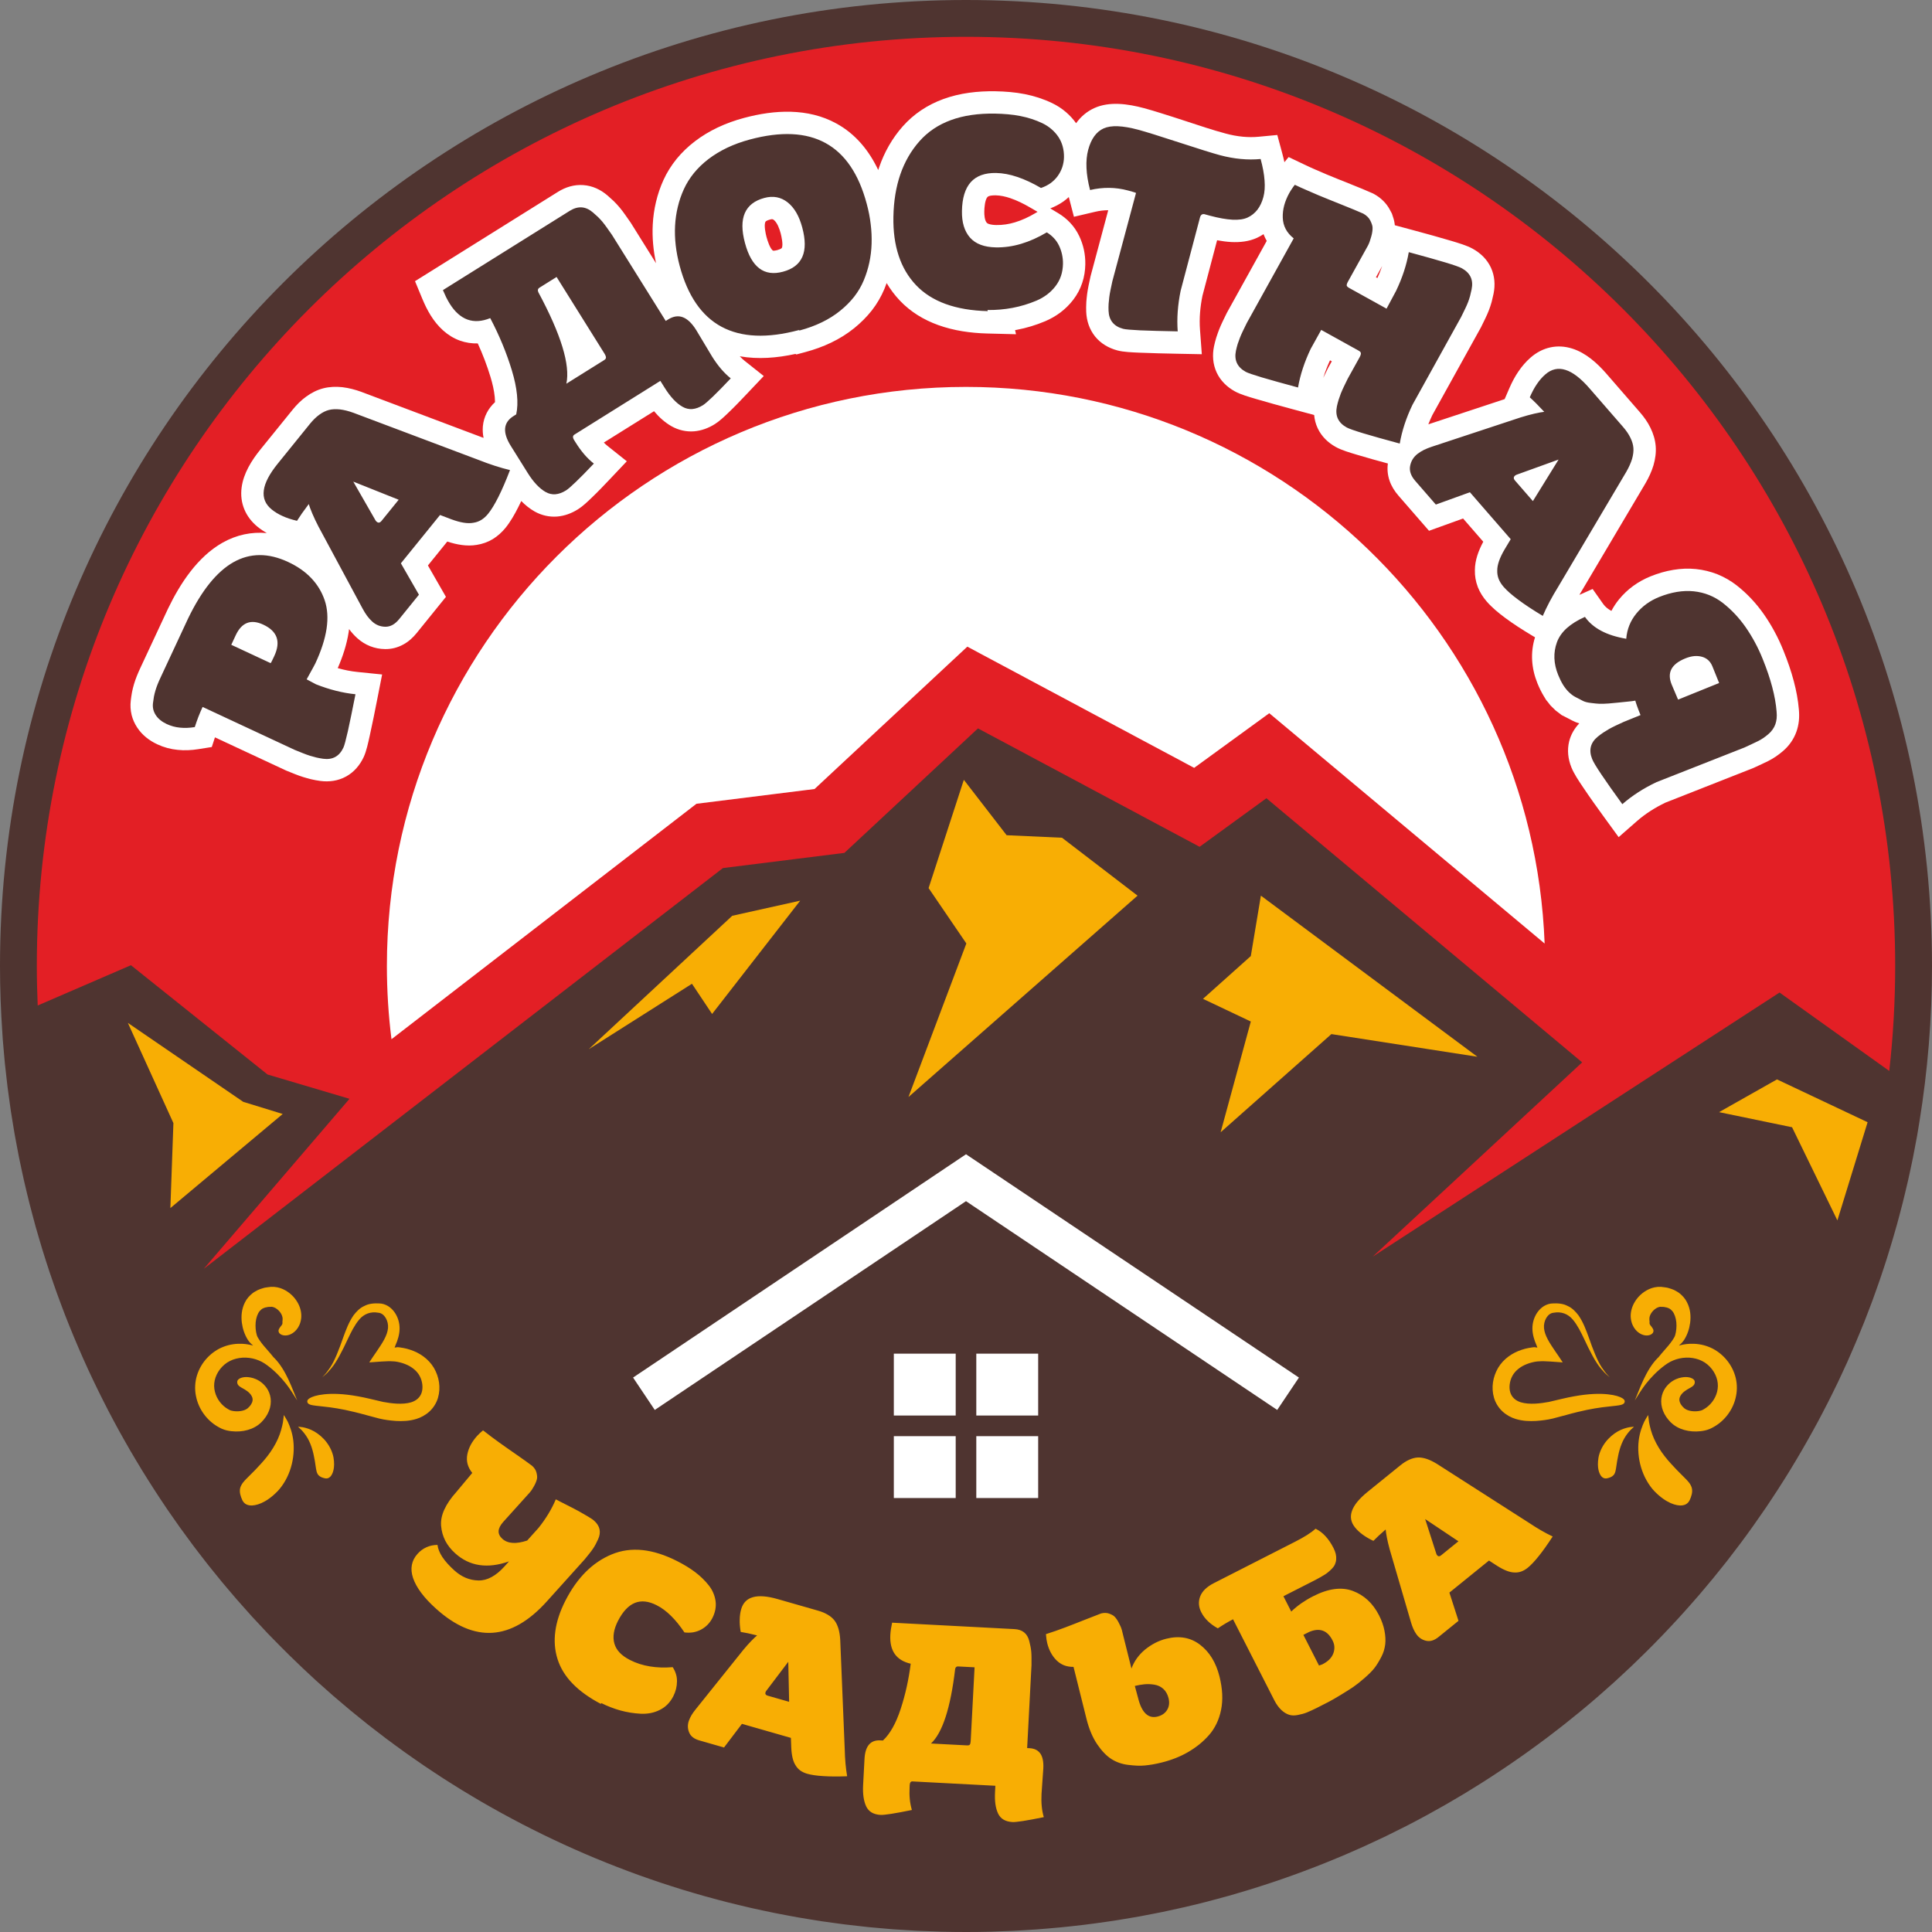
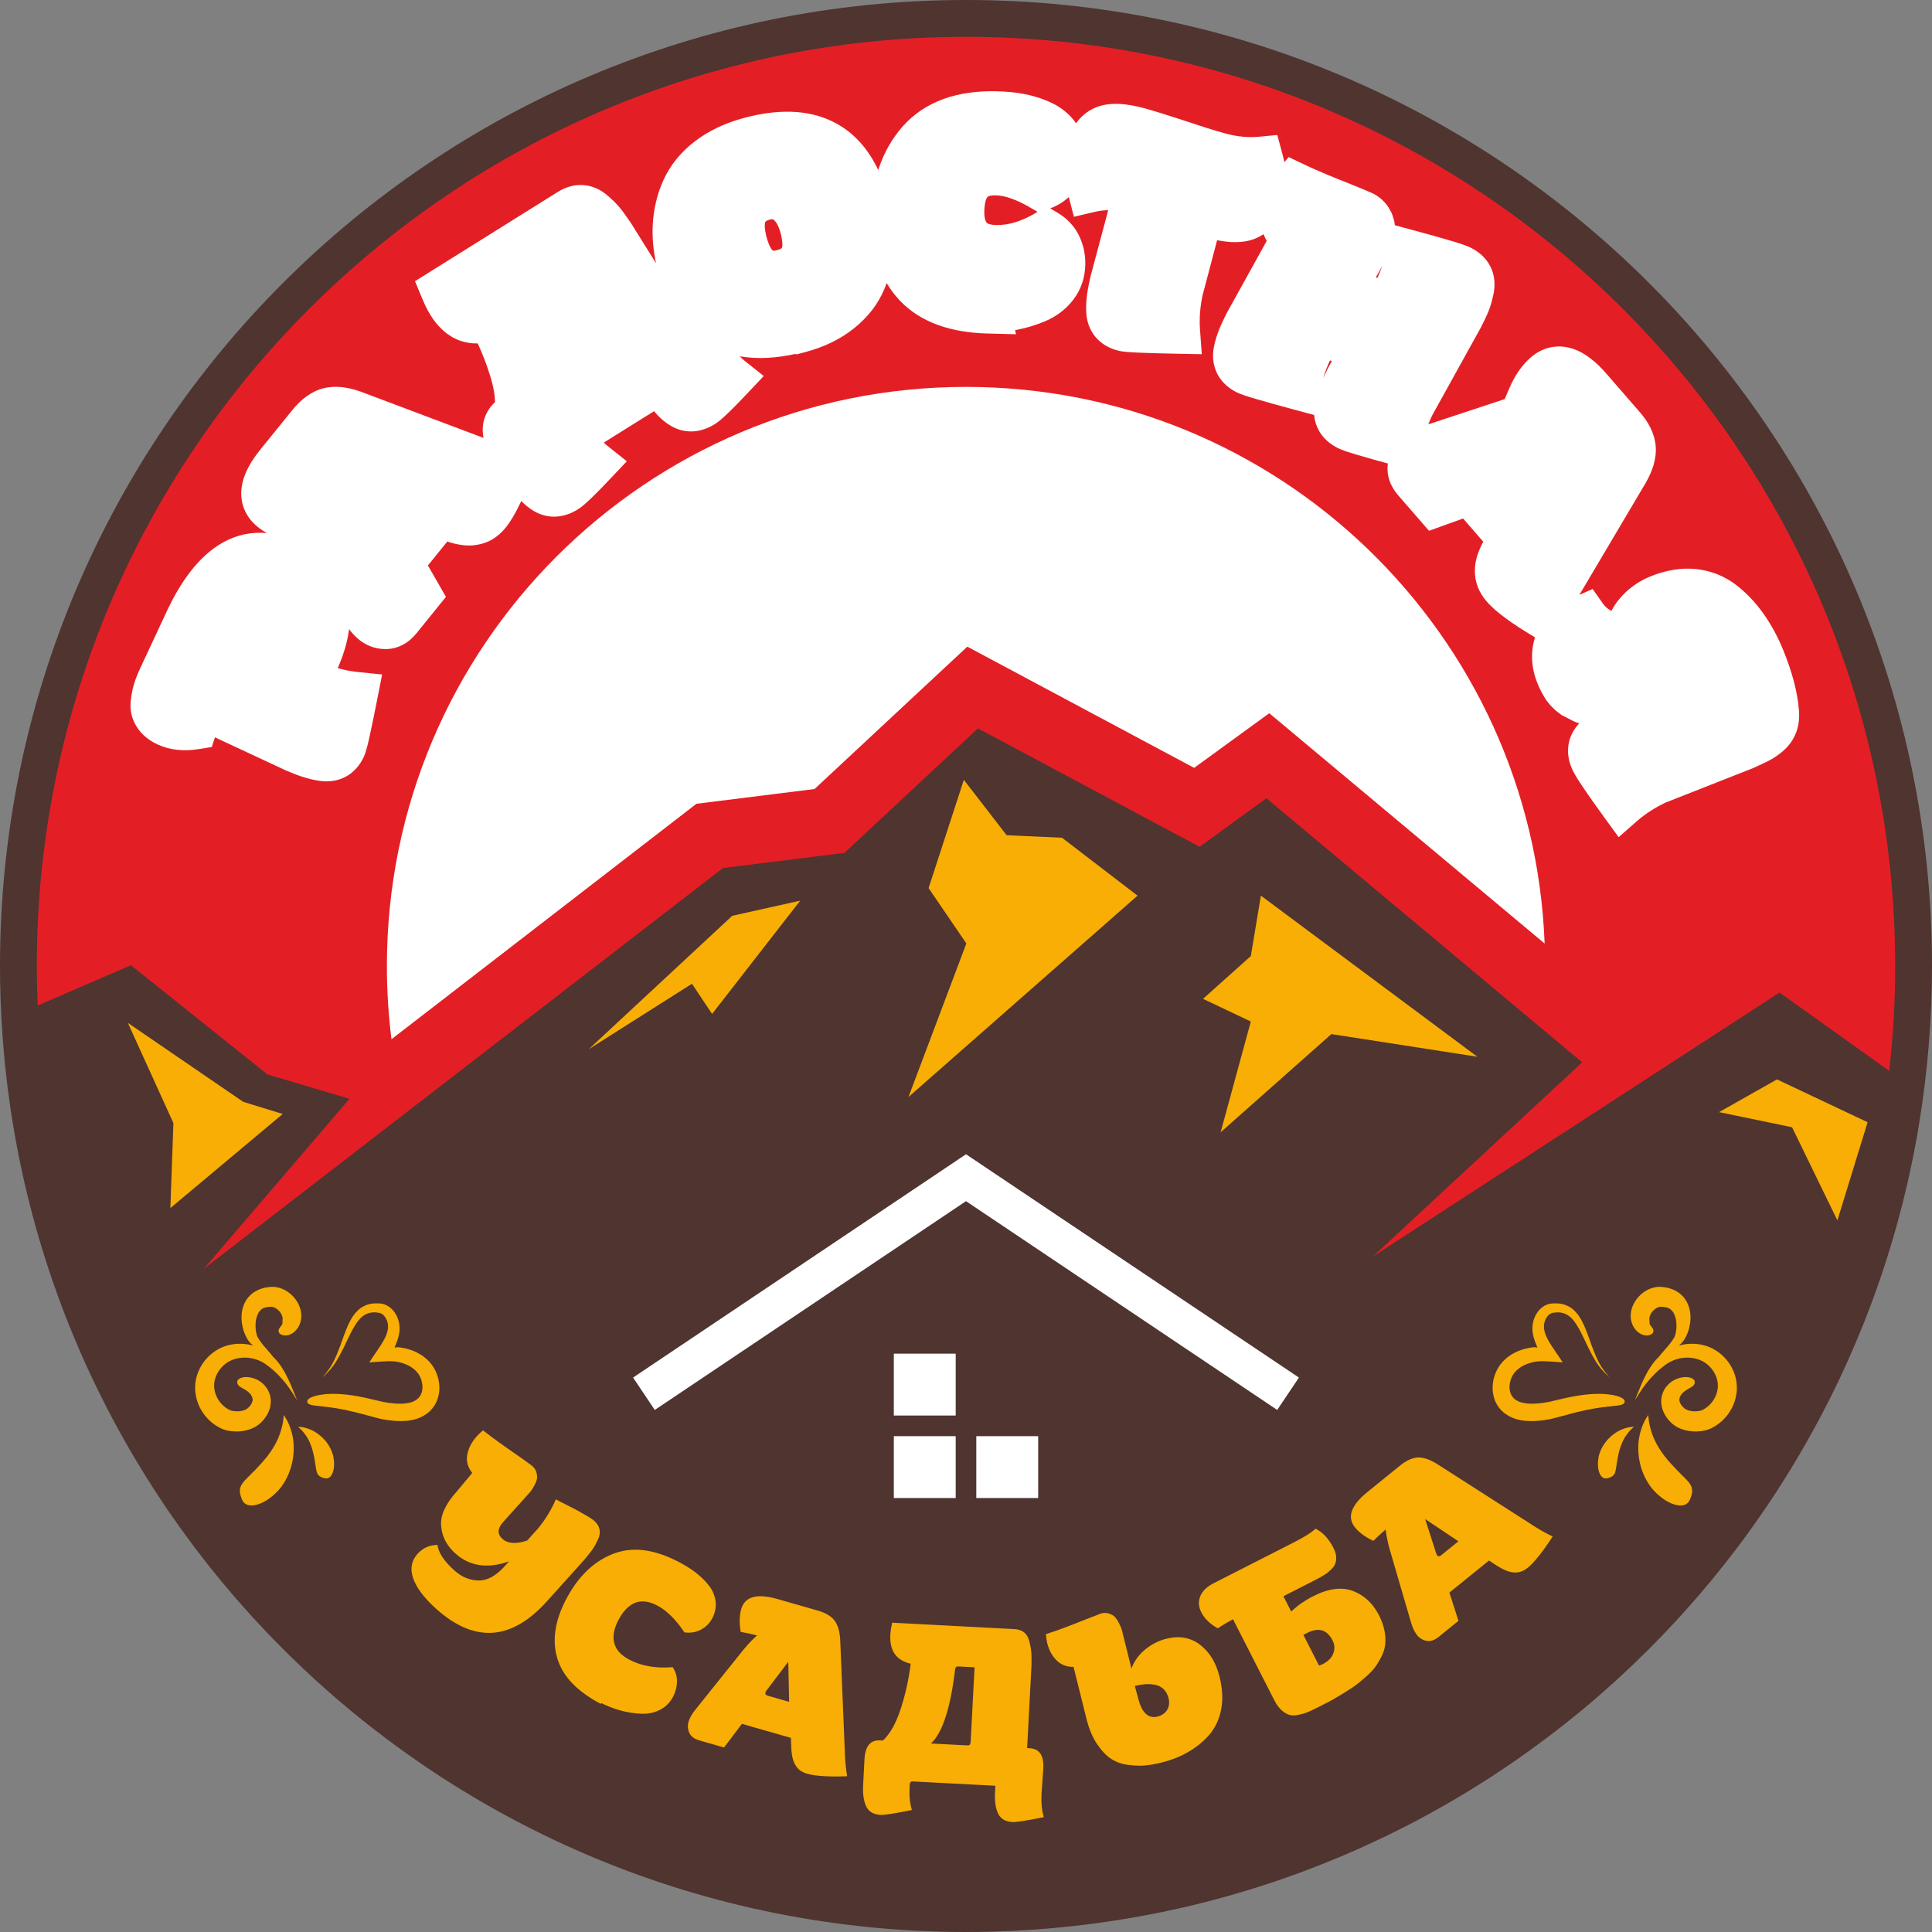
<svg xmlns="http://www.w3.org/2000/svg" width="126" height="126" viewBox="0 0 126 126" fill="none">
  <rect x="0" y="0" width="126" height="126" fill="#808080" stroke="none" />
  <path fill-rule="evenodd" clip-rule="evenodd" d="M125.181 73.153C125.132 73.46 125.083 73.766 125.029 74.07C124.984 74.326 124.934 74.579 124.885 74.833C124.84 75.068 124.797 75.303 124.75 75.539C124.697 75.801 124.639 76.061 124.584 76.323C124.536 76.545 124.489 76.769 124.437 76.992C124.378 77.259 124.313 77.523 124.249 77.788C124.198 78.004 124.146 78.219 124.092 78.433C124.025 78.696 123.957 78.959 123.887 79.221C123.83 79.437 123.772 79.653 123.713 79.867C123.641 80.126 123.568 80.384 123.491 80.641C123.428 80.86 123.363 81.078 123.296 81.297C123.222 81.546 123.144 81.795 123.067 82.042C122.996 82.262 122.926 82.481 122.854 82.699C122.771 82.951 122.688 83.203 122.602 83.453C122.529 83.663 122.454 83.873 122.38 84.082C122.292 84.331 122.204 84.579 122.114 84.826C122.033 85.046 121.947 85.263 121.864 85.483C121.773 85.721 121.683 85.96 121.589 86.198C121.503 86.414 121.413 86.628 121.324 86.844C121.132 87.315 120.933 87.784 120.728 88.25C120.647 88.439 120.565 88.629 120.481 88.816C120.372 89.059 120.258 89.301 120.145 89.543C120.052 89.742 119.96 89.944 119.866 90.143C119.751 90.382 119.633 90.619 119.516 90.857C119.42 91.05 119.325 91.244 119.227 91.436C119.106 91.675 118.982 91.912 118.859 92.148C118.756 92.343 118.656 92.537 118.552 92.731C118.427 92.962 118.301 93.191 118.174 93.421C118.068 93.614 117.961 93.806 117.852 93.997C117.723 94.225 117.593 94.451 117.462 94.676C117.35 94.87 117.235 95.062 117.121 95.254C116.989 95.476 116.855 95.697 116.721 95.917C116.602 96.11 116.482 96.301 116.363 96.492C116.227 96.706 116.092 96.922 115.953 97.135C115.828 97.333 115.696 97.528 115.568 97.723C115.431 97.929 115.295 98.135 115.157 98.34C115.016 98.547 114.872 98.752 114.729 98.956C114.598 99.146 114.47 99.334 114.335 99.52C114.067 99.898 113.795 100.273 113.517 100.643C113.387 100.819 113.251 100.991 113.12 101.165C112.959 101.375 112.8 101.585 112.639 101.793C112.495 101.975 112.35 102.154 112.206 102.335C112.049 102.53 111.893 102.726 111.736 102.918C111.585 103.101 111.433 103.282 111.281 103.463C111.123 103.651 110.965 103.838 110.806 104.025C110.651 104.204 110.495 104.381 110.339 104.56C110.177 104.745 110.014 104.929 109.849 105.112C109.693 105.286 109.537 105.457 109.379 105.629C109.208 105.815 109.036 105.999 108.862 106.183C108.706 106.349 108.549 106.515 108.39 106.68C108.213 106.864 108.035 107.045 107.857 107.227C107.696 107.389 107.537 107.551 107.375 107.711C107.191 107.894 107.006 108.074 106.819 108.253C106.66 108.408 106.503 108.562 106.342 108.714C106.143 108.903 105.941 109.089 105.739 109.275C105.587 109.416 105.438 109.558 105.284 109.697C105.038 109.918 104.789 110.138 104.54 110.357C104.412 110.47 104.285 110.584 104.155 110.696C103.816 110.989 103.476 111.276 103.131 111.561C102.974 111.691 102.815 111.817 102.657 111.946C102.44 112.121 102.224 112.298 102.004 112.471C101.833 112.607 101.658 112.741 101.484 112.875C101.277 113.034 101.071 113.194 100.861 113.352C100.684 113.486 100.502 113.618 100.324 113.75C100.111 113.907 99.9 114.062 99.686 114.215C99.504 114.346 99.321 114.475 99.139 114.602C98.929 114.75 98.719 114.897 98.505 115.042C98.316 115.171 98.127 115.299 97.936 115.426C97.721 115.57 97.506 115.711 97.289 115.852C97.102 115.974 96.914 116.096 96.726 116.216C96.5 116.359 96.275 116.498 96.048 116.639C95.863 116.753 95.679 116.867 95.494 116.979C95.252 117.126 95.007 117.268 94.763 117.411C94.591 117.512 94.418 117.614 94.245 117.714C93.977 117.867 93.707 118.017 93.437 118.165C93.281 118.252 93.125 118.34 92.967 118.426C92.548 118.654 92.125 118.877 91.7 119.095C91.595 119.149 91.487 119.2 91.382 119.253C91.055 119.419 90.725 119.585 90.394 119.745C90.218 119.83 90.04 119.913 89.862 119.996C89.601 120.119 89.34 120.243 89.077 120.362C88.879 120.452 88.68 120.539 88.482 120.627C88.234 120.737 87.984 120.847 87.734 120.955C87.53 121.042 87.325 121.127 87.12 121.211C86.871 121.315 86.624 121.417 86.374 121.517C86.167 121.598 85.963 121.678 85.757 121.759C85.504 121.857 85.249 121.954 84.995 122.048C84.786 122.127 84.576 122.204 84.364 122.28C84.112 122.371 83.858 122.46 83.605 122.548C83.393 122.62 83.183 122.694 82.972 122.764C82.712 122.851 82.452 122.934 82.19 123.018C81.98 123.086 81.769 123.154 81.557 123.219C81.28 123.305 81.002 123.385 80.723 123.467C80.531 123.523 80.339 123.581 80.145 123.637C79.81 123.731 79.474 123.819 79.138 123.909C78.993 123.946 78.851 123.988 78.705 124.025C78.23 124.147 77.751 124.263 77.271 124.375C77.118 124.411 76.963 124.443 76.808 124.477C76.479 124.551 76.15 124.624 75.818 124.693C75.622 124.733 75.424 124.771 75.226 124.809C74.926 124.869 74.627 124.927 74.326 124.982C74.123 125.018 73.916 125.053 73.712 125.087C73.426 125.137 73.139 125.185 72.852 125.231C72.629 125.266 72.406 125.299 72.184 125.331C71.906 125.372 71.626 125.411 71.347 125.448C71.122 125.477 70.896 125.506 70.669 125.534C70.393 125.567 70.115 125.599 69.837 125.629C69.609 125.654 69.381 125.678 69.151 125.7C68.866 125.728 68.58 125.752 68.294 125.776C68.071 125.795 67.848 125.813 67.626 125.83C67.327 125.852 67.028 125.869 66.728 125.887C66.517 125.899 66.305 125.913 66.094 125.924C65.757 125.941 65.42 125.95 65.083 125.961C64.906 125.968 64.729 125.975 64.552 125.981C64.036 125.994 63.519 126 63 126C62.466 126 61.934 125.993 61.403 125.979C61.206 125.974 61.011 125.964 60.816 125.957C60.48 125.946 60.144 125.936 59.81 125.92C59.576 125.907 59.345 125.891 59.113 125.877C58.821 125.859 58.528 125.842 58.236 125.822C57.994 125.804 57.752 125.78 57.511 125.759C57.227 125.734 56.942 125.711 56.658 125.683C56.423 125.66 56.189 125.631 55.956 125.604C55.669 125.573 55.383 125.542 55.098 125.506C54.86 125.477 54.625 125.443 54.389 125.411C54.111 125.374 53.831 125.336 53.555 125.295C53.31 125.257 53.067 125.216 52.823 125.177C52.555 125.133 52.285 125.09 52.019 125.043C51.782 125.002 51.547 124.956 51.31 124.912C51.038 124.86 50.764 124.811 50.492 124.755C50.251 124.707 50.011 124.654 49.771 124.603C49.51 124.547 49.249 124.491 48.989 124.433C48.749 124.378 48.51 124.321 48.272 124.263C48.011 124.201 47.75 124.139 47.488 124.072C47.252 124.011 47.017 123.949 46.78 123.887C46.522 123.818 46.263 123.749 46.004 123.677C45.773 123.612 45.544 123.545 45.314 123.478C45.054 123.402 44.794 123.325 44.536 123.247C44.303 123.175 44.072 123.101 43.84 123.028C43.589 122.947 43.337 122.866 43.085 122.782C42.858 122.707 42.632 122.629 42.405 122.551C42.152 122.463 41.899 122.374 41.645 122.283C41.419 122.201 41.193 122.118 40.968 122.034C40.719 121.941 40.471 121.847 40.224 121.75C40.003 121.665 39.781 121.578 39.562 121.489C39.315 121.391 39.069 121.29 38.824 121.189C38.598 121.095 38.372 120.999 38.148 120.903C37.912 120.8 37.677 120.698 37.442 120.593C37.219 120.495 36.996 120.394 36.775 120.293C36.538 120.184 36.303 120.074 36.068 119.962C35.849 119.859 35.63 119.754 35.411 119.647C35.175 119.532 34.941 119.415 34.708 119.297C34.497 119.192 34.289 119.086 34.08 118.978C33.843 118.856 33.61 118.732 33.376 118.607C33.161 118.492 32.949 118.378 32.736 118.261C32.514 118.14 32.296 118.017 32.077 117.894C31.862 117.772 31.647 117.65 31.433 117.527C31.216 117.401 31.002 117.271 30.786 117.144C30.57 117.015 30.354 116.887 30.14 116.755C29.924 116.623 29.711 116.489 29.497 116.354C29.294 116.226 29.09 116.099 28.888 115.969C28.675 115.832 28.467 115.692 28.255 115.552C28.044 115.411 27.831 115.272 27.619 115.128C27.424 114.995 27.23 114.859 27.037 114.724C26.826 114.577 26.618 114.432 26.41 114.284C26.204 114.138 26.001 113.988 25.798 113.839C25.6 113.692 25.401 113.549 25.203 113.401C24.996 113.244 24.791 113.085 24.585 112.926C24.4 112.784 24.214 112.643 24.03 112.499C23.828 112.34 23.629 112.177 23.43 112.015C23.239 111.86 23.047 111.708 22.859 111.552C22.668 111.394 22.48 111.232 22.292 111.072C22.104 110.914 21.916 110.756 21.731 110.596C21.533 110.423 21.337 110.248 21.14 110.072C20.965 109.916 20.788 109.761 20.613 109.603C20.035 109.078 19.47 108.538 18.911 107.991C18.553 107.639 18.199 107.284 17.849 106.925C17.712 106.783 17.572 106.644 17.435 106.501C17.249 106.306 17.068 106.107 16.884 105.909C16.732 105.746 16.577 105.583 16.426 105.419C16.252 105.226 16.08 105.031 15.909 104.838C15.748 104.658 15.586 104.48 15.429 104.297C15.253 104.095 15.083 103.89 14.909 103.687C14.766 103.517 14.621 103.35 14.479 103.178C14.303 102.965 14.13 102.75 13.957 102.535C13.816 102.361 13.674 102.187 13.534 102.01C13.371 101.804 13.213 101.596 13.053 101.389C12.911 101.204 12.768 101.02 12.627 100.833C12.472 100.627 12.319 100.417 12.167 100.208C12.024 100.014 11.88 99.819 11.739 99.623C11.584 99.406 11.431 99.186 11.279 98.966C11.153 98.786 11.026 98.605 10.901 98.424C10.745 98.194 10.591 97.962 10.438 97.731C10.314 97.542 10.188 97.352 10.065 97.161C9.921 96.94 9.78 96.715 9.639 96.491C9.516 96.296 9.393 96.101 9.272 95.904C9.134 95.679 8.997 95.451 8.862 95.223C8.74 95.018 8.618 94.815 8.498 94.609C8.368 94.383 8.239 94.156 8.111 93.93C7.994 93.725 7.88 93.52 7.766 93.314C7.638 93.081 7.512 92.847 7.386 92.612C7.275 92.403 7.165 92.195 7.057 91.987C6.935 91.751 6.815 91.515 6.696 91.279C6.591 91.07 6.486 90.86 6.383 90.649C6.267 90.413 6.152 90.175 6.04 89.937C5.937 89.72 5.834 89.5 5.733 89.282C5.623 89.04 5.514 88.798 5.404 88.554C5.313 88.347 5.222 88.138 5.131 87.929C5.021 87.675 4.913 87.419 4.807 87.163C4.718 86.951 4.631 86.739 4.546 86.526C4.445 86.274 4.344 86.021 4.245 85.768C4.161 85.551 4.08 85.332 3.997 85.112C3.902 84.861 3.808 84.609 3.717 84.356C3.636 84.129 3.555 83.901 3.477 83.673C3.389 83.422 3.304 83.172 3.219 82.92C3.145 82.695 3.073 82.47 2.999 82.244C2.917 81.984 2.834 81.724 2.753 81.463C2.684 81.239 2.619 81.013 2.553 80.788C2.475 80.525 2.398 80.261 2.323 79.997C2.261 79.773 2.202 79.548 2.142 79.323C2.07 79.055 1.998 78.788 1.931 78.52C1.872 78.292 1.817 78.062 1.762 77.834C1.697 77.563 1.63 77.292 1.57 77.02C1.52 76.801 1.474 76.583 1.426 76.364C1.365 76.079 1.303 75.794 1.245 75.508C1.2 75.291 1.162 75.073 1.12 74.855C1.065 74.566 1.01 74.279 0.958 73.99C0.92 73.769 0.885 73.547 0.848 73.327C0.801 73.04 0.752 72.752 0.708 72.463C0.675 72.239 0.646 72.012 0.614 71.788C0.573 71.495 0.531 71.203 0.494 70.909C0.469 70.715 0.449 70.52 0.427 70.325C0.389 70 0.35 69.675 0.318 69.349C0.3 69.181 0.289 69.014 0.272 68.847C0.241 68.493 0.207 68.137 0.18 67.782C0.17 67.656 0.165 67.53 0.156 67.404C0.054 65.95 0 64.481 0 63C0 28.212 28.212 0 63 0C97.788 0 126 28.212 126 63C126 66.457 125.717 69.848 125.181 73.153Z" fill="#4F3430" />
  <path fill-rule="evenodd" clip-rule="evenodd" d="M58.293 88.282H62.328V92.317H58.293V88.282Z" fill="white" />
-   <path fill-rule="evenodd" clip-rule="evenodd" d="M63.672 88.282H67.707V92.317H63.672V88.282Z" fill="white" />
  <path fill-rule="evenodd" clip-rule="evenodd" d="M58.293 93.663H62.328V97.698H58.293V93.663Z" fill="white" />
  <path fill-rule="evenodd" clip-rule="evenodd" d="M63.672 93.663H67.707V97.698H63.672V93.663Z" fill="white" />
  <path fill-rule="evenodd" clip-rule="evenodd" d="M41.287 89.841L62.996 75.281L62.998 75.276L63 75.278H63.001L63.003 75.279L84.713 89.842L83.296 91.953L63 78.337L42.702 91.953L41.287 89.841Z" fill="white" />
  <path d="M29.768 97.296C29.408 97.696 29.144 98.08 28.977 98.451C28.808 98.819 28.739 99.175 28.768 99.517C28.797 99.86 28.887 100.179 29.038 100.479C29.19 100.775 29.407 101.052 29.689 101.305C30.624 102.148 31.794 102.323 33.196 101.83L32.902 102.158C32.622 102.468 32.343 102.699 32.059 102.851C31.777 103.006 31.49 103.081 31.199 103.074C30.909 103.067 30.634 103.01 30.375 102.901C30.115 102.791 29.872 102.634 29.639 102.425C29.302 102.121 29.039 101.83 28.852 101.55C28.669 101.272 28.562 101.005 28.532 100.755C28.274 100.757 28.035 100.807 27.82 100.904C27.598 101.002 27.403 101.146 27.23 101.338C27.033 101.558 26.91 101.797 26.861 102.059C26.81 102.319 26.836 102.605 26.937 102.91C27.04 103.216 27.215 103.538 27.465 103.873C27.714 104.209 28.038 104.555 28.439 104.916C30.941 107.168 33.348 107.009 35.663 104.44L38.129 101.7C38.239 101.566 38.34 101.443 38.43 101.328C38.52 101.216 38.598 101.113 38.663 101.017C38.728 100.923 38.787 100.824 38.844 100.719C38.898 100.613 38.952 100.503 39.006 100.388C39.112 100.157 39.142 99.94 39.1 99.738C39.057 99.536 38.941 99.35 38.748 99.177C38.704 99.136 38.642 99.091 38.567 99.041C38.49 98.991 38.403 98.937 38.303 98.878C38.104 98.759 37.916 98.651 37.739 98.553C37.65 98.505 37.544 98.449 37.418 98.384C37.291 98.321 37.148 98.246 36.988 98.163C36.828 98.08 36.687 98.007 36.559 97.945C36.436 97.881 36.331 97.827 36.248 97.783C35.981 98.42 35.605 99.041 35.121 99.647L34.381 100.47C33.653 100.712 33.113 100.674 32.765 100.36C32.589 100.203 32.509 100.031 32.519 99.847C32.531 99.663 32.632 99.466 32.824 99.251L34.195 97.73C34.347 97.56 34.468 97.424 34.56 97.324C34.605 97.272 34.651 97.212 34.697 97.141C34.741 97.069 34.789 96.989 34.838 96.902C34.887 96.812 34.928 96.73 34.956 96.653C34.986 96.578 35.006 96.51 35.019 96.451C35.031 96.391 35.035 96.326 35.027 96.257C35.022 96.188 35.006 96.114 34.986 96.035C34.946 95.876 34.852 95.731 34.705 95.598C34.576 95.502 34.43 95.394 34.265 95.275C34.098 95.155 33.913 95.027 33.712 94.887C33.511 94.747 33.316 94.613 33.13 94.482C32.94 94.352 32.759 94.223 32.586 94.097C32.413 93.973 32.235 93.843 32.054 93.707C31.87 93.572 31.687 93.431 31.502 93.284C31.436 93.337 31.371 93.393 31.303 93.457C31.239 93.516 31.174 93.582 31.113 93.649C30.946 93.835 30.809 94.028 30.701 94.227C30.595 94.428 30.52 94.635 30.477 94.852C30.393 95.287 30.501 95.689 30.8 96.06L29.768 97.296ZM39.209 111.067C39.412 111.17 39.618 111.262 39.824 111.34C40.033 111.421 40.243 111.493 40.46 111.552C40.893 111.67 41.334 111.742 41.781 111.765C42.005 111.776 42.221 111.761 42.427 111.722C42.636 111.681 42.838 111.613 43.031 111.516C43.226 111.419 43.396 111.296 43.54 111.148C43.687 110.999 43.81 110.823 43.913 110.621C43.992 110.466 44.05 110.307 44.09 110.147C44.128 109.988 44.15 109.822 44.151 109.653C44.153 109.483 44.131 109.321 44.081 109.168C44.034 109.014 43.963 108.868 43.873 108.728C43.341 108.772 42.842 108.756 42.379 108.678C41.913 108.602 41.481 108.463 41.083 108.259C40.806 108.118 40.581 107.958 40.411 107.778C40.239 107.597 40.126 107.398 40.066 107.179C39.947 106.745 40.026 106.257 40.301 105.716C40.615 105.102 40.982 104.71 41.401 104.538C41.823 104.367 42.298 104.419 42.832 104.692C43.15 104.853 43.459 105.082 43.759 105.379C44.06 105.673 44.352 106.036 44.637 106.462C44.837 106.487 45.025 106.484 45.204 106.456C45.382 106.424 45.554 106.368 45.717 106.281C45.88 106.193 46.022 106.087 46.147 105.96C46.27 105.834 46.376 105.689 46.462 105.52C46.555 105.337 46.617 105.153 46.653 104.967C46.686 104.783 46.693 104.599 46.667 104.415C46.641 104.231 46.591 104.053 46.516 103.881C46.443 103.708 46.345 103.544 46.22 103.388C45.971 103.074 45.675 102.786 45.331 102.526C45.16 102.396 44.975 102.272 44.782 102.155C44.588 102.036 44.386 101.926 44.178 101.819C43.373 101.409 42.614 101.167 41.903 101.093C41.188 101.019 40.52 101.113 39.894 101.373C39.267 101.633 38.704 102.014 38.201 102.516C37.697 103.02 37.255 103.645 36.872 104.396C36.521 105.084 36.302 105.748 36.218 106.381C36.131 107.019 36.179 107.625 36.362 108.203C36.544 108.781 36.87 109.313 37.346 109.803C37.818 110.289 38.436 110.732 39.195 111.128L39.209 111.067ZM49.42 106.619C49.286 106.731 49.141 106.868 48.984 107.031C48.827 107.193 48.657 107.384 48.477 107.601L45.357 111.493C45.259 111.612 45.175 111.735 45.1 111.855C45.028 111.977 44.969 112.101 44.924 112.228C44.836 112.484 44.841 112.739 44.944 112.986C44.995 113.111 45.075 113.216 45.187 113.303C45.296 113.39 45.44 113.456 45.616 113.507L47.219 113.967L48.387 112.425L51.58 113.34L51.604 113.972C51.627 114.495 51.721 114.882 51.887 115.132C51.967 115.265 52.068 115.378 52.194 115.47C52.319 115.558 52.469 115.63 52.645 115.68C52.9 115.753 53.245 115.806 53.679 115.832C54.112 115.863 54.635 115.865 55.249 115.843C55.203 115.586 55.17 115.311 55.142 115.019C55.116 114.724 55.098 114.412 55.091 114.079L54.798 106.96C54.784 106.68 54.744 106.431 54.682 106.217C54.617 106.004 54.533 105.824 54.422 105.682C54.314 105.541 54.168 105.416 53.988 105.31C53.807 105.2 53.592 105.112 53.345 105.041L50.72 104.289C50.042 104.094 49.505 104.051 49.11 104.162C48.714 104.271 48.456 104.534 48.337 104.949C48.279 105.153 48.246 105.379 48.242 105.624C48.234 105.87 48.257 106.137 48.307 106.43C48.444 106.451 48.6 106.482 48.781 106.518C48.96 106.556 49.164 106.604 49.392 106.662L49.42 106.619ZM51.409 108.378L51.465 110.988L50.066 110.587C49.986 110.563 49.939 110.526 49.921 110.476C49.904 110.424 49.917 110.363 49.962 110.288L51.409 108.378ZM68.042 115.336C68.064 114.911 68.001 114.589 67.853 114.369C67.702 114.148 67.465 114.029 67.14 114.012L66.988 114.005L67.272 108.597C67.273 108.423 67.275 108.264 67.272 108.118C67.272 107.975 67.266 107.845 67.257 107.731C67.247 107.616 67.23 107.502 67.208 107.384C67.185 107.269 67.158 107.149 67.126 107.026C67.063 106.778 66.952 106.59 66.792 106.462C66.632 106.332 66.423 106.26 66.164 106.246L58.182 105.827C58.153 105.962 58.128 106.098 58.106 106.231C58.087 106.366 58.071 106.498 58.065 106.626C58.038 107.141 58.135 107.557 58.354 107.869C58.576 108.182 58.922 108.395 59.394 108.503C59.264 109.537 59.045 110.523 58.738 111.458C58.584 111.927 58.412 112.332 58.219 112.674C58.026 113.018 57.814 113.299 57.582 113.512L57.416 113.503C57.091 113.485 56.842 113.579 56.669 113.783C56.499 113.986 56.402 114.3 56.38 114.724L56.29 116.423C56.26 117.003 56.328 117.465 56.492 117.811C56.574 117.982 56.693 118.115 56.848 118.206C57.005 118.298 57.2 118.352 57.434 118.364C57.556 118.37 57.785 118.346 58.124 118.294C58.461 118.242 58.911 118.158 59.471 118.043C59.407 117.825 59.36 117.594 59.335 117.345C59.31 117.097 59.306 116.835 59.322 116.551L59.328 116.416C59.333 116.33 59.352 116.269 59.381 116.23C59.414 116.194 59.456 116.176 59.508 116.179L64.915 116.463L64.893 116.889C64.863 117.469 64.929 117.931 65.094 118.277C65.175 118.448 65.296 118.581 65.451 118.673C65.607 118.764 65.802 118.818 66.037 118.83C66.159 118.836 66.387 118.812 66.727 118.76C67.063 118.708 67.514 118.624 68.074 118.509C67.944 118.074 67.895 117.565 67.926 116.987L68.042 115.336ZM60.717 113.707C61.466 113.007 61.992 111.389 62.292 108.85C62.313 108.732 62.378 108.674 62.483 108.681L63.559 108.737L63.306 113.556C63.3 113.66 63.281 113.734 63.249 113.779C63.232 113.801 63.209 113.814 63.181 113.823C63.152 113.828 63.116 113.832 63.079 113.83L60.717 113.707ZM70.855 112.087C71.019 112.752 71.252 113.304 71.549 113.747C71.698 113.967 71.85 114.159 72.008 114.322C72.163 114.484 72.321 114.617 72.48 114.717C72.637 114.818 72.806 114.901 72.989 114.966C73.17 115.03 73.365 115.076 73.575 115.101C73.785 115.127 73.981 115.143 74.164 115.152C74.348 115.159 74.518 115.154 74.678 115.138C74.839 115.123 75.009 115.098 75.19 115.069C75.37 115.037 75.558 114.997 75.756 114.948C76.072 114.87 76.375 114.773 76.66 114.662C76.946 114.55 77.219 114.419 77.479 114.268C77.737 114.119 77.982 113.95 78.21 113.769C78.439 113.584 78.649 113.383 78.844 113.162C79.039 112.942 79.203 112.692 79.336 112.416C79.47 112.141 79.57 111.84 79.636 111.511C79.703 111.181 79.725 110.834 79.708 110.475C79.689 110.112 79.631 109.735 79.534 109.345C79.306 108.431 78.882 107.737 78.264 107.265C77.646 106.791 76.91 106.662 76.057 106.875C75.807 106.937 75.569 107.029 75.341 107.145C75.111 107.264 74.893 107.408 74.684 107.576C74.477 107.748 74.297 107.936 74.149 108.143C73.997 108.352 73.879 108.577 73.791 108.818L73.298 106.843C73.243 106.621 73.199 106.444 73.166 106.312C73.149 106.246 73.123 106.174 73.091 106.095C73.056 106.019 73.016 105.935 72.971 105.845C72.925 105.754 72.879 105.675 72.831 105.608C72.785 105.542 72.741 105.485 72.698 105.441C72.655 105.397 72.606 105.36 72.542 105.326C72.481 105.292 72.412 105.263 72.335 105.235C72.18 105.18 72.007 105.176 71.816 105.223L70.69 105.661C70.476 105.745 70.269 105.828 70.061 105.909C69.858 105.99 69.657 106.066 69.465 106.138C69.271 106.209 69.071 106.283 68.862 106.358C68.655 106.431 68.438 106.503 68.213 106.575C68.223 106.705 68.236 106.821 68.249 106.919C68.266 107.018 68.281 107.099 68.298 107.166C68.413 107.622 68.615 107.997 68.905 108.283C69.05 108.427 69.215 108.535 69.397 108.607C69.581 108.677 69.786 108.712 70.013 108.71L70.855 112.087ZM74.01 109.953C74.232 109.9 74.442 109.862 74.64 109.844C74.739 109.835 74.843 109.832 74.954 109.836C75.061 109.84 75.174 109.851 75.287 109.87C75.515 109.906 75.712 110.002 75.873 110.148C75.954 110.222 76.023 110.309 76.079 110.413C76.136 110.514 76.18 110.627 76.211 110.753C76.245 110.892 76.256 111.028 76.241 111.154C76.226 111.282 76.186 111.403 76.119 111.512C76.053 111.623 75.966 111.715 75.862 111.787C75.756 111.86 75.633 111.914 75.493 111.95C75.192 112.025 74.934 111.964 74.723 111.764C74.51 111.565 74.344 111.226 74.225 110.747L74.01 109.953ZM83.109 110.89C83.178 111.025 83.25 111.144 83.328 111.249C83.406 111.354 83.486 111.447 83.568 111.524C83.651 111.6 83.734 111.664 83.817 111.715C83.901 111.765 83.984 111.805 84.066 111.831C84.229 111.885 84.419 111.891 84.635 111.848C84.745 111.827 84.848 111.802 84.946 111.777C85.043 111.751 85.133 111.722 85.217 111.688C85.302 111.653 85.4 111.612 85.508 111.562C85.62 111.513 85.739 111.457 85.866 111.392L86.636 110.999C86.812 110.909 87.076 110.758 87.427 110.545C87.603 110.439 87.758 110.342 87.895 110.255C88.03 110.169 88.149 110.092 88.25 110.024C88.453 109.886 88.695 109.695 88.979 109.447C89.12 109.324 89.246 109.209 89.352 109.102C89.463 108.994 89.554 108.89 89.632 108.792C89.709 108.692 89.787 108.583 89.86 108.46C89.934 108.34 90.008 108.208 90.081 108.07C90.154 107.93 90.211 107.791 90.254 107.652C90.294 107.513 90.323 107.376 90.34 107.24C90.371 106.968 90.355 106.67 90.291 106.346C90.228 106.019 90.11 105.689 89.939 105.35C89.735 104.952 89.489 104.62 89.204 104.357C88.917 104.091 88.59 103.892 88.224 103.755C87.49 103.483 86.628 103.598 85.642 104.101C85.371 104.239 85.117 104.391 84.877 104.556C84.639 104.722 84.417 104.905 84.211 105.102L83.702 104.102L85.783 103.042C85.912 102.977 86.024 102.913 86.125 102.856C86.224 102.8 86.313 102.746 86.391 102.697C86.469 102.65 86.548 102.592 86.625 102.527C86.704 102.461 86.786 102.386 86.87 102.301C86.953 102.216 87.017 102.124 87.062 102.024C87.106 101.924 87.134 101.818 87.142 101.702C87.152 101.587 87.142 101.467 87.115 101.345C87.084 101.221 87.036 101.092 86.968 100.958C86.813 100.654 86.639 100.395 86.445 100.188C86.253 99.977 86.036 99.814 85.798 99.698C85.646 99.835 85.459 99.973 85.234 100.116C85.007 100.257 84.746 100.405 84.448 100.555L79.165 103.248C78.705 103.482 78.408 103.769 78.275 104.109C78.143 104.45 78.165 104.795 78.344 105.147C78.454 105.364 78.6 105.559 78.78 105.73C78.96 105.906 79.176 106.059 79.424 106.196C79.582 106.091 79.743 105.986 79.907 105.888C80.07 105.791 80.24 105.696 80.416 105.606L83.109 110.89ZM85.368 106.437C85.71 106.287 86.008 106.257 86.264 106.348C86.523 106.438 86.736 106.65 86.904 106.982C86.974 107.116 87.014 107.251 87.023 107.391C87.032 107.532 87.012 107.676 86.959 107.821C86.906 107.968 86.82 108.102 86.7 108.223C86.582 108.342 86.427 108.45 86.238 108.546C86.231 108.55 86.21 108.558 86.173 108.568C86.137 108.58 86.086 108.598 86.022 108.622L85.003 106.622L85.368 106.437ZM90.363 99.69C90.378 99.864 90.407 100.06 90.45 100.283C90.493 100.504 90.553 100.753 90.626 101.026L92.024 105.813C92.066 105.961 92.118 106.101 92.175 106.231C92.233 106.359 92.3 106.48 92.379 106.589C92.538 106.809 92.75 106.95 93.011 107.008C93.143 107.037 93.274 107.031 93.41 106.99C93.544 106.95 93.682 106.871 93.823 106.756L95.119 105.707L94.526 103.865L97.108 101.775L97.638 102.118C98.081 102.399 98.452 102.544 98.75 102.552C98.907 102.562 99.057 102.544 99.204 102.493C99.348 102.442 99.493 102.36 99.635 102.245C99.841 102.078 100.082 101.825 100.353 101.485C100.626 101.147 100.927 100.72 101.262 100.206C101.025 100.095 100.78 99.965 100.526 99.82C100.27 99.672 100.003 99.507 99.727 99.322L93.726 95.479C93.488 95.331 93.263 95.22 93.051 95.148C92.84 95.079 92.644 95.046 92.465 95.054C92.287 95.063 92.101 95.111 91.911 95.197C91.717 95.282 91.522 95.407 91.322 95.57L89.2 97.288C88.651 97.731 88.308 98.146 88.173 98.534C88.034 98.922 88.102 99.283 88.374 99.619C88.507 99.784 88.673 99.94 88.871 100.084C89.069 100.23 89.301 100.365 89.569 100.492C89.665 100.392 89.78 100.282 89.914 100.154C90.048 100.03 90.204 99.89 90.382 99.737L90.363 99.69ZM92.945 99.069L95.115 100.519L93.984 101.436C93.918 101.489 93.86 101.505 93.811 101.492C93.758 101.475 93.714 101.429 93.679 101.351L92.945 99.069Z" fill="#F8AE04" />
  <path fill-rule="evenodd" clip-rule="evenodd" d="M11.309 73.245L8.339 66.71L15.863 71.859L18.438 72.651L11.111 78.788L11.309 73.245ZM116.874 73.516L112.113 72.531L115.89 70.396L121.8 73.188L119.83 79.591L116.874 73.516ZM81.575 62.352L82.232 58.412L96.352 68.919L86.83 67.441L79.606 73.845L81.575 66.621L78.456 65.142L81.575 62.352ZM63.023 61.53L60.561 57.919L62.859 50.858L65.65 54.471L69.262 54.635L74.188 58.412L59.247 71.546L63.023 61.53ZM45.128 64.158L38.396 68.427L47.755 59.725L52.187 58.739L46.441 66.128L45.128 64.158Z" fill="#F8AE04" />
  <path fill-rule="evenodd" clip-rule="evenodd" d="M2.459 65.576L8.538 62.949L17.448 70.076L22.794 71.661L13.29 82.749L47.148 56.613L55.069 55.623L63.781 47.504L78.235 55.226L82.591 52.059L103.185 69.285L89.522 81.957L116.056 64.73L123.213 69.844C123.465 67.597 123.599 65.314 123.599 63C123.599 29.537 96.463 2.401 63 2.401C29.537 2.401 2.401 29.537 2.401 63C2.401 63.864 2.423 64.722 2.459 65.576Z" fill="#E31F25" />
  <path fill-rule="evenodd" clip-rule="evenodd" d="M63 25.233C83.364 25.233 99.967 41.359 100.737 61.535L82.779 46.514L77.88 50.078L63.086 42.173L53.122 51.458L45.421 52.42L25.532 67.775C25.334 66.21 25.232 64.617 25.232 63.001C25.232 42.146 42.145 25.233 63 25.233Z" fill="white" />
  <path fill-rule="evenodd" clip-rule="evenodd" d="M103.003 38.796L103.867 38.412L104.557 39.391C104.692 39.583 104.882 39.728 105.091 39.842C105.228 39.581 105.391 39.332 105.583 39.096C106.135 38.417 106.837 37.916 107.649 37.586C108.126 37.394 108.621 37.248 109.126 37.165C109.618 37.083 110.115 37.061 110.61 37.113C111.09 37.162 111.558 37.277 112.008 37.454L112.024 37.461C112.471 37.643 112.887 37.885 113.268 38.182C113.948 38.716 114.537 39.348 115.032 40.056C115.284 40.416 115.512 40.786 115.717 41.167C115.942 41.576 116.137 41.998 116.311 42.431C116.576 43.085 116.811 43.755 116.99 44.437C117.149 45.039 117.267 45.656 117.318 46.276C117.34 46.517 117.343 46.76 117.319 47.001L117.317 47.018C117.29 47.262 117.237 47.504 117.152 47.735C117.065 47.975 116.948 48.201 116.801 48.41C116.652 48.627 116.47 48.821 116.27 48.992C115.977 49.241 115.659 49.463 115.314 49.634C115.176 49.702 115.038 49.768 114.899 49.833C114.727 49.915 114.555 49.994 114.382 50.072L114.346 50.089L108.62 52.343C107.953 52.663 107.321 53.057 106.765 53.544L105.564 54.596L104.625 53.306C104.149 52.651 103.676 51.992 103.228 51.321C102.973 50.941 102.657 50.476 102.485 50.053C102.265 49.51 102.195 48.923 102.337 48.349C102.451 47.898 102.682 47.506 102.996 47.177C102.835 47.13 102.679 47.067 102.531 46.989C102.39 46.913 102.249 46.841 102.106 46.767C101.762 46.594 101.935 46.702 101.635 46.473L101.622 46.463C101.368 46.265 101.535 46.412 101.296 46.181C101.039 45.932 101.185 46.084 100.978 45.826C100.764 45.553 100.906 45.767 100.696 45.423C100.529 45.148 100.386 44.858 100.266 44.559C99.873 43.588 99.796 42.559 100.11 41.563L99.865 41.417C99.277 41.063 98.691 40.691 98.144 40.282C97.725 39.971 97.301 39.621 96.957 39.225C96.716 38.947 96.518 38.635 96.381 38.293L96.377 38.279C96.242 37.928 96.179 37.557 96.188 37.183C96.19 36.534 96.428 35.902 96.735 35.33L95.419 33.815L93.197 34.617L91.205 32.326C90.952 32.035 90.746 31.71 90.623 31.348C90.499 30.985 90.46 30.604 90.514 30.228C89.838 30.046 89.163 29.857 88.49 29.655C88.065 29.527 87.507 29.368 87.119 29.152C86.604 28.867 86.183 28.459 85.932 27.921C85.804 27.646 85.732 27.359 85.705 27.065L84.275 26.68C83.475 26.464 82.673 26.244 81.875 26.009C81.464 25.886 80.908 25.731 80.535 25.523C80.02 25.239 79.597 24.831 79.347 24.293C79.097 23.752 79.056 23.163 79.175 22.584C79.216 22.391 79.265 22.2 79.323 22.012L79.329 21.996L79.335 21.978C79.388 21.816 79.444 21.654 79.506 21.495C79.576 21.315 79.655 21.14 79.738 20.965C79.825 20.782 79.915 20.6 80.005 20.418L80.02 20.389L82.612 15.712C82.532 15.572 82.463 15.424 82.404 15.272C82.268 15.363 82.122 15.444 81.97 15.514C81.452 15.751 80.871 15.812 80.3 15.785C79.993 15.767 79.683 15.726 79.376 15.669L78.42 19.292C78.272 20.02 78.206 20.764 78.261 21.505L78.379 23.101L76.779 23.07C75.951 23.054 75.12 23.034 74.287 23C73.858 22.979 73.283 22.964 72.87 22.853C72.301 22.7 71.794 22.407 71.42 21.946C71.046 21.481 70.864 20.92 70.839 20.328C70.832 20.132 70.834 19.934 70.845 19.738L70.846 19.721V19.704C70.86 19.533 70.875 19.363 70.897 19.193C70.922 19.002 70.956 18.811 70.994 18.623C71.033 18.424 71.077 18.225 71.121 18.027L71.129 17.995L72.276 13.71C71.994 13.711 71.709 13.745 71.424 13.812L70.039 14.138L69.704 12.852C69.598 12.95 69.487 13.042 69.369 13.127L69.346 13.144C69.082 13.328 68.797 13.476 68.495 13.591L69.018 13.905C69.303 14.076 69.563 14.283 69.79 14.525C70.033 14.781 70.23 15.073 70.382 15.391C70.517 15.675 70.621 15.975 70.689 16.286C70.755 16.598 70.787 16.916 70.781 17.236C70.774 17.651 70.711 18.056 70.581 18.445C70.449 18.847 70.249 19.216 69.993 19.552C69.755 19.862 69.473 20.14 69.156 20.381C68.851 20.609 68.516 20.8 68.165 20.949C67.566 21.202 66.942 21.391 66.304 21.512C66.269 21.517 66.234 21.524 66.201 21.53L66.262 21.798L64.379 21.75C63.299 21.721 62.202 21.567 61.183 21.198C60.236 20.856 59.381 20.336 58.685 19.602C58.353 19.252 58.067 18.87 57.825 18.462C57.779 18.591 57.73 18.718 57.677 18.846C57.468 19.345 57.194 19.814 56.86 20.244C56.522 20.672 56.133 21.059 55.709 21.402C54.776 22.157 53.678 22.651 52.523 22.961L51.94 23.117L51.877 23.083C50.682 23.345 49.438 23.448 48.246 23.236C48.345 23.344 48.453 23.445 48.565 23.534L49.81 24.524L48.717 25.678C48.318 26.1 47.914 26.525 47.496 26.922C47.232 27.176 46.928 27.466 46.618 27.66C46.208 27.916 45.753 28.09 45.263 28.13C44.751 28.169 44.247 28.053 43.797 27.8C43.356 27.549 42.98 27.206 42.655 26.818L39.38 28.863C39.462 28.945 39.547 29.022 39.637 29.094L40.879 30.083L39.788 31.236C39.389 31.658 38.985 32.083 38.566 32.481C38.303 32.734 37.999 33.024 37.689 33.218C37.278 33.475 36.822 33.648 36.332 33.688C35.821 33.727 35.316 33.611 34.867 33.358C34.544 33.174 34.255 32.94 33.995 32.676C33.933 32.809 33.869 32.94 33.803 33.07C33.569 33.537 33.298 34.016 32.969 34.424C32.737 34.709 32.46 34.96 32.141 35.158C31.819 35.352 31.462 35.479 31.09 35.536C30.452 35.645 29.787 35.522 29.17 35.318L27.908 36.878L29.083 38.926L27.174 41.286C26.931 41.586 26.647 41.846 26.311 42.028C25.941 42.233 25.535 42.338 25.117 42.332C24.434 42.325 23.802 42.075 23.293 41.613C23.098 41.436 22.922 41.239 22.765 41.027C22.758 41.091 22.748 41.154 22.74 41.218C22.616 42.028 22.354 42.822 22.026 43.573C22.452 43.695 22.887 43.782 23.329 43.826L24.921 43.988L24.612 45.557C24.453 46.37 24.29 47.186 24.11 47.999C24.016 48.417 23.9 48.981 23.721 49.37C23.471 49.902 23.094 50.352 22.575 50.639C22.055 50.927 21.466 51.009 20.883 50.93C20.686 50.904 20.494 50.868 20.302 50.823L20.284 50.819L20.266 50.815C20.102 50.772 19.937 50.728 19.774 50.677C19.59 50.619 19.407 50.554 19.229 50.482C19.039 50.408 18.851 50.331 18.663 50.254L18.634 50.241L14.018 48.088L13.812 48.719L12.933 48.858C12.487 48.93 12.034 48.952 11.584 48.904C11.124 48.86 10.677 48.738 10.258 48.542C9.73 48.295 9.269 47.937 8.946 47.446C8.781 47.197 8.659 46.924 8.585 46.635L8.581 46.614C8.509 46.312 8.492 46.001 8.528 45.694C8.547 45.526 8.572 45.357 8.601 45.188L8.606 45.169L8.608 45.149C8.644 44.968 8.687 44.79 8.74 44.614C8.794 44.437 8.854 44.264 8.922 44.094C8.993 43.913 9.073 43.735 9.155 43.558L10.957 39.697C11.75 38.054 12.876 36.325 14.502 35.399C15.438 34.869 16.418 34.677 17.398 34.765C17.189 34.646 16.991 34.512 16.803 34.36C16.014 33.72 15.624 32.804 15.758 31.795C15.877 30.872 16.408 30.026 16.982 29.317L19.079 26.727C19.34 26.404 19.63 26.111 19.962 25.872C20.299 25.623 20.673 25.432 21.079 25.326C21.486 25.221 21.909 25.207 22.325 25.251L22.347 25.254C22.762 25.304 23.17 25.413 23.563 25.555L23.577 25.561L31.537 28.559C31.487 28.313 31.469 28.061 31.491 27.802C31.55 27.172 31.839 26.637 32.285 26.226C32.283 26.111 32.276 25.995 32.265 25.884C32.222 25.447 32.116 25.003 31.989 24.584C31.762 23.836 31.483 23.106 31.159 22.397C30.768 22.408 30.376 22.351 29.99 22.213C29.169 21.914 28.547 21.304 28.09 20.573C27.981 20.398 27.882 20.217 27.789 20.033L27.776 20.006C27.692 19.831 27.613 19.657 27.539 19.479L27.066 18.338L36.389 12.512C36.888 12.199 37.45 12.029 38.04 12.071C38.636 12.112 39.169 12.363 39.618 12.747C39.748 12.859 39.874 12.974 39.998 13.09L40.012 13.102L40.026 13.116C40.163 13.252 40.294 13.392 40.416 13.539C40.539 13.687 40.657 13.841 40.767 14C40.886 14.165 41.002 14.332 41.117 14.499L41.135 14.525L42.785 17.167C42.608 16.338 42.526 15.488 42.571 14.642C42.597 14.14 42.669 13.643 42.785 13.158C42.901 12.67 43.063 12.195 43.27 11.738C43.493 11.248 43.782 10.792 44.121 10.37C44.472 9.941 44.874 9.557 45.313 9.221C45.773 8.868 46.274 8.569 46.799 8.318C47.354 8.055 47.935 7.847 48.527 7.69C50.511 7.157 52.689 7.033 54.544 8.052C55.812 8.746 56.683 9.835 57.276 11.088C57.297 11.024 57.318 10.96 57.34 10.898C57.677 9.919 58.185 9.023 58.869 8.247C59.594 7.428 60.491 6.837 61.516 6.462C62.603 6.064 63.774 5.932 64.926 5.952C65.244 5.957 65.562 5.974 65.878 6.003C66.197 6.03 66.515 6.076 66.829 6.137C67.446 6.259 68.046 6.451 68.614 6.723C68.944 6.881 69.251 7.079 69.526 7.318C69.772 7.529 69.993 7.77 70.18 8.036C70.48 7.617 70.873 7.272 71.376 7.045C71.872 6.821 72.42 6.755 72.959 6.776C73.515 6.798 74.075 6.91 74.612 7.054C74.974 7.151 75.335 7.261 75.693 7.373C76.251 7.546 76.805 7.726 77.358 7.907C78.205 8.184 79.079 8.481 79.937 8.71C80.302 8.809 80.677 8.88 81.056 8.916C81.395 8.948 81.738 8.951 82.077 8.919L83.302 8.803L83.623 9.99C83.675 10.184 83.724 10.381 83.767 10.579L84.04 10.243L85.072 10.734C85.315 10.85 85.56 10.963 85.808 11.07L85.824 11.076C86.062 11.182 86.303 11.284 86.542 11.386C86.78 11.486 87.019 11.584 87.258 11.678L87.274 11.685C87.54 11.793 87.807 11.898 88.076 12.006C88.336 12.111 88.597 12.215 88.856 12.322C89.069 12.411 89.28 12.502 89.492 12.595L89.554 12.623L89.615 12.656C90.059 12.902 90.424 13.252 90.657 13.705C90.812 14.004 90.754 13.846 90.854 14.166C90.913 14.336 90.951 14.512 90.966 14.689L92.256 15.037C93.062 15.254 93.871 15.477 94.675 15.716C95.099 15.846 95.658 16.005 96.045 16.221C96.56 16.506 96.983 16.914 97.233 17.452C97.483 17.992 97.523 18.58 97.405 19.16C97.37 19.325 97.331 19.491 97.29 19.657L97.284 19.675L97.28 19.695C97.228 19.88 97.169 20.062 97.099 20.242C97.028 20.421 96.951 20.598 96.867 20.77C96.781 20.956 96.69 21.137 96.598 21.32L96.585 21.347L93.414 27.07C93.32 27.269 93.231 27.469 93.151 27.674L98.129 26.03L98.429 25.335C98.597 24.944 98.793 24.567 99.031 24.222C99.258 23.887 99.52 23.582 99.826 23.316C100.596 22.646 101.56 22.424 102.535 22.733C103.422 23.011 104.164 23.68 104.762 24.367L106.949 26.884C107.22 27.195 107.46 27.533 107.638 27.901C107.823 28.277 107.946 28.677 107.98 29.096C108.014 29.515 107.955 29.933 107.838 30.336L107.832 30.358C107.71 30.758 107.53 31.143 107.318 31.511L103.003 38.796ZM67.667 13.815L67.157 13.519C66.756 13.285 66.326 13.071 65.88 12.921C65.58 12.819 65.257 12.746 64.939 12.739C64.811 12.737 64.495 12.743 64.398 12.851C64.232 13.037 64.197 13.557 64.193 13.787C64.189 13.997 64.207 14.361 64.356 14.531C64.385 14.564 64.433 14.585 64.474 14.601C64.623 14.658 64.821 14.673 64.979 14.676C65.385 14.683 65.79 14.621 66.182 14.503C66.652 14.364 67.103 14.149 67.523 13.9L67.667 13.815ZM89.831 18.132C89.947 17.876 90.05 17.615 90.142 17.349L89.737 18.081L89.831 18.132ZM86.3 24.644C86.306 24.631 86.312 24.619 86.318 24.607C86.405 24.419 86.498 24.232 86.591 24.047L86.604 24.017L86.856 23.565L86.74 23.5C86.568 23.871 86.419 24.253 86.3 24.644ZM50.403 16.341C50.406 16.344 50.407 16.345 50.409 16.345C50.465 16.365 50.631 16.327 50.685 16.314C50.743 16.297 50.962 16.232 50.994 16.16C51.084 15.954 50.966 15.415 50.912 15.211C50.84 14.942 50.695 14.521 50.463 14.34C50.381 14.277 50.33 14.289 50.226 14.317C50.151 14.337 49.951 14.393 49.914 14.476C49.816 14.704 49.932 15.239 49.992 15.467L49.997 15.48C50.052 15.687 50.215 16.2 50.403 16.341Z" fill="white" />
-   <path d="M19.999 44.305C20.01 44.278 20.038 44.227 20.086 44.147C20.129 44.068 20.189 43.963 20.259 43.833C20.331 43.703 20.393 43.59 20.445 43.494C20.5 43.397 20.54 43.32 20.568 43.261C20.951 42.439 21.194 41.684 21.298 41.001C21.4 40.312 21.36 39.698 21.176 39.152C20.991 38.606 20.699 38.123 20.301 37.705C19.904 37.285 19.4 36.935 18.788 36.649C17.495 36.046 16.307 36.054 15.22 36.668C14.136 37.285 13.151 38.505 12.269 40.331L10.477 44.175C10.402 44.334 10.334 44.487 10.277 44.631C10.219 44.776 10.174 44.912 10.136 45.038C10.098 45.162 10.067 45.295 10.038 45.434C10.015 45.574 9.993 45.717 9.976 45.862C9.959 46.007 9.968 46.144 9.998 46.274C10.031 46.401 10.085 46.526 10.163 46.644C10.319 46.88 10.556 47.072 10.875 47.221C11.143 47.346 11.43 47.426 11.734 47.455C12.038 47.487 12.36 47.474 12.703 47.419C12.775 47.198 12.851 46.978 12.935 46.758C13.02 46.542 13.112 46.324 13.213 46.105L19.222 48.907C19.418 48.988 19.599 49.062 19.764 49.125C19.927 49.192 20.077 49.243 20.209 49.286C20.343 49.327 20.482 49.364 20.628 49.402C20.774 49.435 20.923 49.464 21.076 49.485C21.385 49.526 21.649 49.486 21.869 49.364C22.089 49.243 22.266 49.038 22.398 48.753C22.462 48.619 22.556 48.261 22.689 47.679C22.816 47.099 22.982 46.297 23.183 45.277C22.343 45.192 21.484 44.975 20.605 44.627L19.999 44.305ZM17.886 42.788C17.832 42.905 17.787 43.003 17.748 43.077C17.712 43.155 17.679 43.212 17.651 43.249L15.083 42.052L15.372 41.431C15.763 40.593 16.362 40.361 17.168 40.737C17.629 40.951 17.918 41.229 18.038 41.571C18.156 41.912 18.106 42.317 17.886 42.788ZM20.114 32.807C20.176 33.011 20.261 33.239 20.368 33.493C20.476 33.748 20.609 34.03 20.767 34.335L23.651 39.698C23.74 39.864 23.837 40.019 23.938 40.16C24.04 40.298 24.152 40.424 24.274 40.535C24.518 40.758 24.806 40.871 25.134 40.875C25.298 40.876 25.455 40.836 25.607 40.752C25.756 40.67 25.9 40.542 26.04 40.369L27.322 38.785L26.145 36.737L28.698 33.586L29.419 33.861C30.018 34.084 30.498 34.163 30.858 34.096C31.046 34.07 31.221 34.009 31.384 33.911C31.544 33.813 31.696 33.678 31.835 33.506C32.04 33.254 32.263 32.89 32.501 32.416C32.74 31.943 32.993 31.357 33.261 30.657C32.951 30.584 32.625 30.491 32.285 30.382C31.94 30.271 31.581 30.142 31.203 29.992L23.062 26.926C22.74 26.808 22.443 26.734 22.172 26.701C21.901 26.673 21.659 26.683 21.447 26.738C21.235 26.793 21.028 26.898 20.822 27.049C20.612 27.201 20.411 27.4 20.212 27.644L18.116 30.235C17.574 30.903 17.268 31.487 17.204 31.983C17.138 32.481 17.311 32.896 17.722 33.228C17.922 33.391 18.159 33.535 18.434 33.658C18.705 33.782 19.016 33.883 19.37 33.966C19.459 33.824 19.568 33.663 19.695 33.477C19.824 33.294 19.976 33.087 20.148 32.858L20.114 32.807ZM23.04 31.411L26 32.592L24.881 33.973C24.817 34.053 24.752 34.088 24.689 34.084C24.622 34.078 24.557 34.034 24.496 33.948L23.04 31.411ZM45.404 21.524C45.13 21.085 44.84 20.807 44.538 20.691C44.233 20.574 43.913 20.623 43.576 20.833L43.418 20.931L39.916 15.325C39.794 15.149 39.683 14.989 39.579 14.846C39.478 14.703 39.382 14.577 39.293 14.469C39.203 14.361 39.106 14.257 39.003 14.155C38.898 14.057 38.787 13.956 38.669 13.855C38.433 13.653 38.19 13.542 37.939 13.524C37.688 13.508 37.429 13.581 37.161 13.748L28.886 18.92C28.951 19.075 29.02 19.229 29.092 19.377C29.166 19.526 29.244 19.667 29.327 19.801C29.66 20.335 30.049 20.682 30.487 20.841C30.928 20.999 31.422 20.97 31.971 20.747C32.564 21.873 33.036 23.011 33.384 24.163C33.558 24.738 33.669 25.265 33.716 25.742C33.764 26.221 33.749 26.649 33.666 27.025L33.493 27.133C33.156 27.343 32.973 27.61 32.943 27.935C32.915 28.258 33.038 28.641 33.312 29.08L34.413 30.841C34.789 31.444 35.181 31.859 35.586 32.088C35.788 32.203 36.001 32.251 36.219 32.235C36.44 32.217 36.673 32.134 36.916 31.982C37.042 31.903 37.255 31.719 37.556 31.428C37.858 31.142 38.249 30.741 38.729 30.234C38.511 30.061 38.303 29.863 38.104 29.631C37.906 29.401 37.718 29.141 37.534 28.847L37.446 28.706C37.39 28.617 37.367 28.544 37.37 28.484C37.377 28.426 37.406 28.378 37.461 28.345L43.067 24.84L43.344 25.283C43.72 25.886 44.11 26.301 44.515 26.53C44.718 26.645 44.93 26.694 45.15 26.677C45.371 26.659 45.602 26.576 45.847 26.424C45.971 26.345 46.184 26.161 46.487 25.871C46.788 25.584 47.178 25.183 47.658 24.676C47.225 24.332 46.819 23.857 46.444 23.259L45.404 21.524ZM36.937 25.024C37.197 23.799 36.59 21.813 35.113 19.066C35.05 18.933 35.074 18.831 35.185 18.761L36.299 18.064L39.422 23.061C39.488 23.169 39.521 23.257 39.52 23.323C39.519 23.357 39.505 23.387 39.483 23.416C39.459 23.441 39.426 23.47 39.386 23.494L36.937 25.024ZM48.582 15.836C48.366 15.032 48.365 14.383 48.577 13.895C48.791 13.407 49.214 13.079 49.849 12.909C50.421 12.755 50.926 12.851 51.363 13.194C51.8 13.537 52.119 14.083 52.32 14.835C52.534 15.63 52.538 16.268 52.328 16.747C52.118 17.228 51.698 17.551 51.063 17.721C50.445 17.887 49.93 17.814 49.521 17.502C49.109 17.19 48.798 16.641 48.587 15.854L48.582 15.836ZM52.146 21.553C53.201 21.27 54.083 20.843 54.792 20.269C55.148 19.982 55.455 19.673 55.712 19.345C55.968 19.014 56.174 18.662 56.332 18.284C56.647 17.529 56.817 16.735 56.843 15.904C56.857 15.488 56.839 15.062 56.785 14.625C56.736 14.188 56.648 13.743 56.525 13.287C56.005 11.345 55.112 10.026 53.843 9.331C52.573 8.633 50.926 8.556 48.904 9.098C48.368 9.242 47.877 9.421 47.426 9.634C46.972 9.851 46.566 10.099 46.199 10.378C45.834 10.659 45.519 10.963 45.252 11.291C44.986 11.621 44.767 11.97 44.598 12.342C44.429 12.713 44.298 13.096 44.204 13.495C44.108 13.891 44.049 14.3 44.027 14.718C43.983 15.554 44.082 16.428 44.327 17.341C44.85 19.291 45.76 20.613 47.055 21.31C48.354 22.007 50.035 22.08 52.101 21.527L52.146 21.553ZM64.401 20.218C64.679 20.222 64.953 20.212 65.222 20.189C65.493 20.165 65.763 20.13 66.033 20.079C66.572 19.977 67.093 19.819 67.597 19.606C67.848 19.5 68.076 19.367 68.282 19.213C68.489 19.057 68.674 18.875 68.836 18.665C68.996 18.454 69.118 18.229 69.197 17.988C69.277 17.746 69.318 17.488 69.324 17.21C69.328 16.997 69.306 16.794 69.263 16.594C69.22 16.399 69.156 16.207 69.067 16.02C68.977 15.834 68.866 15.668 68.729 15.527C68.597 15.383 68.442 15.26 68.267 15.155C67.706 15.487 67.149 15.737 66.6 15.9C66.046 16.066 65.5 16.143 64.953 16.134C64.574 16.127 64.242 16.072 63.96 15.965C63.673 15.859 63.443 15.7 63.26 15.494C62.898 15.079 62.722 14.502 62.736 13.762C62.75 12.919 62.943 12.292 63.311 11.879C63.683 11.467 64.232 11.269 64.964 11.281C65.399 11.29 65.861 11.374 66.348 11.54C66.836 11.703 67.35 11.944 67.891 12.259C68.125 12.179 68.33 12.075 68.511 11.948C68.689 11.819 68.847 11.664 68.98 11.482C69.112 11.299 69.21 11.106 69.28 10.9C69.347 10.695 69.386 10.479 69.39 10.248C69.394 9.998 69.364 9.763 69.303 9.539C69.242 9.319 69.15 9.114 69.024 8.926C68.898 8.738 68.746 8.569 68.573 8.422C68.399 8.271 68.204 8.144 67.984 8.037C67.543 7.827 67.064 7.669 66.547 7.568C66.288 7.517 66.022 7.478 65.746 7.455C65.47 7.429 65.189 7.415 64.901 7.409C63.801 7.391 62.838 7.531 62.018 7.832C61.194 8.133 60.511 8.593 59.963 9.213C59.414 9.833 59.001 10.554 58.717 11.373C58.435 12.195 58.283 13.119 58.265 14.147C58.248 15.091 58.363 15.935 58.609 16.677C58.855 17.423 59.234 18.062 59.743 18.598C60.252 19.135 60.897 19.545 61.678 19.828C62.458 20.11 63.372 20.265 64.417 20.291L64.401 20.218ZM78.261 14.18C78.282 14.1 78.317 14.042 78.362 14.006C78.409 13.971 78.465 13.957 78.53 13.964L78.924 14.071C79.487 14.221 79.972 14.306 80.379 14.329C80.785 14.349 81.114 14.303 81.365 14.187C81.616 14.072 81.828 13.902 82.002 13.681C82.174 13.458 82.305 13.184 82.394 12.852C82.478 12.54 82.504 12.176 82.471 11.765C82.442 11.351 82.355 10.887 82.215 10.37C81.792 10.41 81.361 10.41 80.918 10.367C80.48 10.327 80.025 10.244 79.56 10.12C79.095 9.994 78.21 9.719 76.906 9.293C76.254 9.08 75.707 8.904 75.261 8.766C74.819 8.628 74.475 8.527 74.234 8.462C73.724 8.325 73.282 8.249 72.903 8.233C72.527 8.218 72.216 8.267 71.976 8.374C71.496 8.592 71.16 9.058 70.968 9.773C70.876 10.121 70.837 10.514 70.858 10.951C70.876 11.386 70.954 11.868 71.091 12.393C71.929 12.197 72.752 12.205 73.557 12.421C73.673 12.453 73.777 12.48 73.865 12.507C73.955 12.531 74.028 12.556 74.088 12.583L72.545 18.342C72.499 18.55 72.457 18.741 72.424 18.913C72.387 19.086 72.362 19.243 72.344 19.381C72.326 19.519 72.312 19.663 72.301 19.814C72.293 19.962 72.29 20.115 72.297 20.27C72.309 20.58 72.395 20.833 72.554 21.028C72.712 21.224 72.943 21.363 73.247 21.444C73.391 21.483 73.759 21.515 74.355 21.544C74.949 21.569 75.767 21.592 76.807 21.611C76.744 20.771 76.808 19.887 76.999 18.96L78.261 14.18ZM90.427 20.13L87.997 18.784C87.9 18.73 87.845 18.677 87.83 18.627C87.823 18.602 87.827 18.569 87.842 18.523C87.852 18.481 87.877 18.429 87.907 18.373L88.886 16.608C89.02 16.365 89.128 16.171 89.21 16.025C89.25 15.951 89.286 15.867 89.322 15.77C89.355 15.672 89.391 15.564 89.424 15.445C89.459 15.326 89.484 15.217 89.496 15.119C89.511 15.021 89.517 14.935 89.515 14.86C89.515 14.787 89.501 14.708 89.471 14.628C89.446 14.548 89.407 14.463 89.362 14.373C89.271 14.195 89.118 14.049 88.908 13.931C88.73 13.854 88.525 13.765 88.296 13.67C88.063 13.573 87.809 13.47 87.532 13.36C87.254 13.248 86.986 13.141 86.726 13.036C86.466 12.934 86.216 12.83 85.975 12.729C85.736 12.628 85.487 12.522 85.233 12.408C84.975 12.299 84.714 12.179 84.446 12.052C84.381 12.13 84.319 12.217 84.258 12.31C84.197 12.4 84.137 12.494 84.083 12.591C83.935 12.858 83.826 13.126 83.753 13.392C83.681 13.66 83.649 13.928 83.659 14.198C83.677 14.737 83.915 15.187 84.372 15.546L81.311 21.068C81.215 21.259 81.129 21.434 81.055 21.593C80.977 21.753 80.915 21.898 80.864 22.028C80.813 22.158 80.766 22.295 80.717 22.437C80.675 22.579 80.636 22.726 80.604 22.878C80.542 23.182 80.563 23.449 80.669 23.677C80.775 23.906 80.966 24.096 81.242 24.249C81.371 24.32 81.721 24.441 82.293 24.612C82.864 24.78 83.65 25.001 84.654 25.272C84.798 24.441 85.075 23.599 85.483 22.747L86.166 21.515L88.611 22.871C88.652 22.893 88.687 22.92 88.712 22.945C88.735 22.971 88.751 23.001 88.753 23.034C88.759 23.101 88.73 23.191 88.668 23.304L87.896 24.697C87.801 24.887 87.713 25.063 87.64 25.222C87.566 25.383 87.499 25.526 87.448 25.656C87.397 25.786 87.35 25.923 87.303 26.066C87.26 26.208 87.22 26.355 87.188 26.507C87.126 26.811 87.148 27.078 87.254 27.306C87.361 27.534 87.552 27.725 87.827 27.877C87.972 27.957 88.336 28.085 88.912 28.26C89.493 28.435 90.284 28.657 91.288 28.928C91.431 28.097 91.707 27.255 92.117 26.402L95.294 20.668C95.39 20.477 95.476 20.303 95.55 20.143C95.628 19.985 95.69 19.84 95.741 19.71C95.792 19.579 95.835 19.445 95.875 19.303C95.91 19.164 95.944 19.017 95.976 18.865C96.038 18.562 96.018 18.295 95.911 18.067C95.805 17.839 95.614 17.648 95.339 17.496C95.192 17.414 94.83 17.287 94.252 17.113C93.671 16.939 92.881 16.716 91.877 16.445C91.734 17.276 91.457 18.118 91.048 18.971L90.427 20.13ZM100.782 26.847C100.57 26.872 100.331 26.916 100.061 26.978C99.791 27.041 99.491 27.122 99.162 27.225L93.38 29.134C93.201 29.192 93.032 29.262 92.876 29.335C92.722 29.412 92.578 29.501 92.448 29.6C92.187 29.804 92.024 30.068 91.964 30.39C91.934 30.552 91.946 30.712 92.003 30.875C92.057 31.037 92.159 31.202 92.305 31.369L93.642 32.907L95.864 32.103L98.525 35.165L98.128 35.828C97.804 36.378 97.644 36.837 97.647 37.203C97.64 37.393 97.669 37.577 97.737 37.754C97.806 37.928 97.912 38.101 98.057 38.268C98.27 38.513 98.59 38.797 99.016 39.112C99.44 39.431 99.973 39.781 100.616 40.167C100.742 39.874 100.89 39.57 101.055 39.253C101.224 38.935 101.414 38.602 101.629 38.256L106.062 30.772C106.233 30.474 106.357 30.195 106.438 29.934C106.512 29.672 106.544 29.432 106.526 29.213C106.51 28.996 106.442 28.772 106.328 28.544C106.216 28.31 106.055 28.078 105.849 27.84L103.662 25.325C103.097 24.674 102.575 24.273 102.098 24.124C101.62 23.972 101.181 24.07 100.783 24.417C100.587 24.587 100.404 24.795 100.235 25.044C100.065 25.29 99.912 25.579 99.768 25.912C99.894 26.024 100.034 26.16 100.195 26.319C100.352 26.476 100.53 26.662 100.725 26.872L100.782 26.847ZM101.647 29.971L99.971 32.68L98.804 31.339C98.738 31.261 98.714 31.192 98.73 31.13C98.748 31.065 98.801 31.009 98.897 30.964L101.647 29.971ZM113.775 48.748C113.962 48.662 114.129 48.585 114.277 48.514C114.429 48.444 114.557 48.383 114.664 48.329C114.882 48.221 115.101 48.073 115.324 47.882C115.436 47.787 115.53 47.686 115.606 47.575C115.682 47.469 115.74 47.355 115.783 47.238C115.825 47.12 115.854 46.993 115.868 46.857C115.881 46.718 115.881 46.568 115.865 46.405C115.826 45.911 115.731 45.38 115.58 44.809C115.431 44.241 115.223 43.63 114.959 42.977C114.8 42.581 114.627 42.212 114.438 41.867C114.252 41.522 114.05 41.197 113.839 40.893C113.413 40.286 112.923 39.766 112.367 39.33C112.091 39.113 111.791 38.94 111.471 38.81C111.152 38.683 110.814 38.6 110.46 38.563C110.106 38.527 109.741 38.541 109.364 38.603C108.99 38.665 108.599 38.776 108.195 38.939C107.595 39.182 107.1 39.541 106.714 40.018C106.327 40.493 106.109 41.041 106.059 41.659C105.416 41.55 104.871 41.378 104.424 41.139C103.975 40.9 103.624 40.597 103.365 40.232C102.882 40.446 102.49 40.693 102.181 40.966C101.877 41.243 101.661 41.55 101.538 41.889C101.293 42.566 101.32 43.274 101.618 44.013C101.715 44.253 101.822 44.471 101.939 44.663C101.999 44.758 102.059 44.844 102.122 44.921C102.181 44.997 102.243 45.068 102.31 45.132C102.375 45.195 102.447 45.256 102.519 45.313C102.596 45.372 102.676 45.423 102.765 45.468C102.94 45.556 103.091 45.635 103.22 45.703C103.347 45.772 103.525 45.819 103.756 45.845C103.871 45.859 103.976 45.87 104.07 45.881C104.164 45.891 104.246 45.898 104.316 45.899C104.387 45.9 104.473 45.899 104.574 45.898C104.672 45.895 104.782 45.891 104.908 45.88C105.158 45.858 105.352 45.84 105.486 45.826L106.081 45.765C106.215 45.751 106.328 45.739 106.425 45.729C106.521 45.718 106.595 45.707 106.651 45.694C106.667 45.758 106.702 45.87 106.758 46.028C106.812 46.185 106.891 46.387 106.991 46.636L105.893 47.08C105.698 47.169 105.522 47.249 105.363 47.326C105.204 47.404 105.063 47.474 104.941 47.543C104.82 47.612 104.697 47.688 104.571 47.77C104.448 47.853 104.323 47.943 104.204 48.041C103.964 48.237 103.813 48.459 103.752 48.703C103.691 48.947 103.72 49.215 103.838 49.507C103.91 49.688 104.112 50.023 104.439 50.51C104.767 50.999 105.221 51.645 105.804 52.447C106.439 51.892 107.183 51.411 108.038 51.006L113.775 48.748ZM109.02 44.638C108.863 44.251 108.859 43.917 109.008 43.637C109.156 43.355 109.457 43.124 109.911 42.94C110.118 42.855 110.314 42.807 110.496 42.789C110.68 42.775 110.849 42.79 111.008 42.836C111.325 42.927 111.549 43.136 111.68 43.462L112.117 44.544L109.44 45.627L109.02 44.638Z" fill="#4F3430" />
  <path fill-rule="evenodd" clip-rule="evenodd" d="M15.726 97.649C15.819 97.911 15.935 98.136 16.305 98.18C16.657 98.212 17.328 98.053 18.11 97.246C18.492 96.838 18.806 96.28 18.977 95.687C19.154 95.095 19.19 94.476 19.128 93.95C19.064 93.422 18.897 92.993 18.763 92.711C18.613 92.43 18.51 92.284 18.51 92.284C18.51 92.282 18.493 92.472 18.452 92.761C18.398 93.053 18.302 93.44 18.128 93.831C17.953 94.225 17.709 94.62 17.441 94.964C17.174 95.311 16.885 95.606 16.644 95.865C16.149 96.374 15.855 96.614 15.729 96.879C15.596 97.129 15.633 97.388 15.726 97.649ZM20.042 91.428C20.028 91.352 20.052 91.273 20.204 91.182C20.355 91.092 20.64 90.985 21.144 90.933C21.646 90.879 22.374 90.886 23.354 91.066C23.839 91.15 24.404 91.296 24.983 91.429C25.52 91.529 26.255 91.623 26.817 91.454C27.153 91.346 27.391 91.142 27.496 90.833C27.602 90.518 27.558 90.088 27.371 89.741C27.196 89.405 26.846 89.123 26.424 88.961C26.32 88.918 26.21 88.885 26.098 88.856L25.926 88.817L25.839 88.803L25.766 88.792L25.672 88.785C25.186 88.748 24.574 88.827 24.083 88.852C24.391 88.366 24.792 87.845 25.048 87.373C25.197 87.094 25.278 86.867 25.305 86.621C25.351 86.165 25.078 85.645 24.677 85.613C24.175 85.52 23.737 85.688 23.422 86.064C23.111 86.436 22.895 86.889 22.697 87.3C22.311 88.132 21.952 88.827 21.606 89.239C21.432 89.445 21.291 89.597 21.179 89.685C21.072 89.779 21.016 89.829 21.016 89.829C21.016 89.829 21.067 89.772 21.161 89.667C21.262 89.569 21.385 89.402 21.531 89.185C21.825 88.746 22.098 88.047 22.401 87.177C22.564 86.744 22.73 86.259 23.058 85.779C23.236 85.551 23.454 85.306 23.766 85.17C24.066 85.008 24.419 84.99 24.749 85.007C24.921 85.008 25.139 85.075 25.304 85.177C25.474 85.281 25.616 85.421 25.727 85.576C25.947 85.889 26.064 86.26 26.06 86.657C26.056 87.034 25.933 87.415 25.805 87.704C25.782 87.782 25.735 87.854 25.739 87.886C25.813 87.872 25.874 87.864 25.922 87.86H25.93C25.933 87.86 25.93 87.859 25.93 87.859L25.958 87.861L26.073 87.874L26.301 87.911C26.453 87.94 26.607 87.976 26.756 88.029C27.353 88.221 27.942 88.611 28.299 89.211C28.637 89.793 28.76 90.492 28.563 91.166C28.464 91.5 28.263 91.822 28.008 92.054C27.756 92.287 27.451 92.448 27.16 92.538C26.667 92.689 26.224 92.69 25.831 92.671C25.43 92.642 25.102 92.6 24.738 92.515C24.091 92.352 23.593 92.2 23.136 92.092C22.235 91.87 21.598 91.786 21.146 91.738C20.693 91.686 20.427 91.666 20.267 91.619C20.107 91.574 20.056 91.505 20.042 91.428ZM19.381 91.332C19.216 91.059 18.897 90.551 18.655 90.247C18.33 89.835 17.924 89.41 17.442 89.052C17.323 88.963 17.198 88.88 17.076 88.816C16.95 88.751 16.816 88.695 16.679 88.651C16.402 88.565 16.106 88.526 15.815 88.544C15.523 88.564 15.236 88.634 14.988 88.763C14.739 88.886 14.524 89.073 14.353 89.291C14.183 89.511 14.061 89.764 14.004 90.019C13.948 90.273 13.953 90.521 14.017 90.768C14.137 91.26 14.475 91.673 14.867 91.898C14.914 91.928 14.972 91.953 15.011 91.974C15.024 91.98 15.064 91.993 15.107 92.003C15.196 92.025 15.302 92.038 15.401 92.042C15.602 92.049 15.787 92.018 15.924 91.969C15.993 91.944 16.051 91.915 16.099 91.883C16.126 91.869 16.142 91.848 16.166 91.834C16.191 91.809 16.221 91.783 16.243 91.757C16.343 91.655 16.402 91.555 16.438 91.471C16.47 91.388 16.481 91.32 16.476 91.254C16.473 91.189 16.452 91.121 16.416 91.052C16.347 90.918 16.236 90.812 16.131 90.732C15.913 90.57 15.733 90.503 15.631 90.422C15.526 90.348 15.483 90.268 15.473 90.175C15.462 90.086 15.479 89.992 15.62 89.908C15.759 89.833 16.037 89.741 16.513 89.878C16.745 89.952 17.037 90.091 17.298 90.399C17.426 90.55 17.547 90.752 17.612 91.003C17.68 91.252 17.68 91.545 17.605 91.823C17.529 92.1 17.387 92.36 17.2 92.584C17.153 92.642 17.103 92.693 17.051 92.749C16.989 92.805 16.925 92.869 16.855 92.919C16.715 93.024 16.56 93.109 16.398 93.176C16.075 93.306 15.727 93.364 15.369 93.357C15.188 93.353 15.006 93.336 14.804 93.291C14.703 93.266 14.596 93.237 14.469 93.181C14.371 93.133 14.288 93.094 14.199 93.04C13.502 92.638 12.941 91.903 12.778 91.031C12.691 90.604 12.713 90.126 12.847 89.698C12.98 89.268 13.211 88.879 13.509 88.56C13.809 88.24 14.177 87.982 14.587 87.829C14.99 87.673 15.415 87.619 15.82 87.64C16.057 87.653 16.286 87.693 16.507 87.755C16.394 87.657 16.276 87.553 16.162 87.377C15.953 87.041 15.828 86.674 15.772 86.261C15.723 85.855 15.745 85.386 15.98 84.927C16.093 84.697 16.276 84.491 16.487 84.328C16.592 84.248 16.708 84.193 16.823 84.129C16.936 84.075 17.052 84.045 17.168 84.007C17.287 83.966 17.394 83.964 17.506 83.945L17.673 83.924C17.74 83.921 17.813 83.923 17.882 83.927C18.159 83.949 18.401 84.036 18.604 84.15C19.01 84.379 19.27 84.688 19.442 85.006C19.609 85.324 19.678 85.676 19.641 85.982C19.569 86.6 19.178 86.957 18.845 87.059C18.676 87.113 18.517 87.103 18.409 87.066C18.297 87.03 18.235 86.968 18.199 86.918C18.135 86.805 18.168 86.723 18.212 86.643C18.255 86.563 18.316 86.494 18.366 86.43C18.423 86.361 18.428 86.292 18.42 86.225C18.412 86.163 18.449 86.069 18.424 85.917C18.412 85.844 18.381 85.754 18.309 85.636C18.236 85.522 18.11 85.389 17.962 85.306C17.889 85.266 17.817 85.239 17.758 85.23C17.742 85.228 17.731 85.227 17.713 85.224L17.625 85.23C17.57 85.237 17.497 85.224 17.451 85.242C17.224 85.273 17.072 85.342 16.936 85.505C16.799 85.667 16.704 85.941 16.675 86.231C16.647 86.52 16.677 86.832 16.749 87.075C16.773 87.17 16.855 87.3 16.932 87.415C17.011 87.531 17.096 87.64 17.181 87.744C17.351 87.948 17.517 88.13 17.65 88.287C17.724 88.373 17.788 88.452 17.84 88.52L17.871 88.546C18.665 89.329 19.081 90.634 19.381 91.332ZM21.082 96.384C21.245 96.434 21.4 96.457 21.556 96.29C21.7 96.128 21.866 95.738 21.751 95.055C21.688 94.718 21.526 94.359 21.295 94.058C21.065 93.755 20.772 93.512 20.489 93.351C20.204 93.19 19.931 93.116 19.742 93.08C19.548 93.051 19.438 93.05 19.438 93.05C19.438 93.05 19.525 93.127 19.654 93.252C19.778 93.385 19.934 93.573 20.066 93.802C20.197 94.033 20.303 94.297 20.375 94.556C20.451 94.814 20.491 95.065 20.533 95.279C20.604 95.709 20.616 95.943 20.7 96.102C20.778 96.26 20.919 96.334 21.082 96.384Z" fill="#F8AE04" />
  <path fill-rule="evenodd" clip-rule="evenodd" d="M110.274 97.649C110.181 97.911 110.065 98.136 109.694 98.18C109.343 98.212 108.674 98.053 107.89 97.246C107.508 96.838 107.196 96.28 107.023 95.687C106.846 95.095 106.81 94.476 106.872 93.95C106.936 93.422 107.103 92.993 107.237 92.711C107.386 92.43 107.492 92.284 107.492 92.284C107.492 92.282 107.507 92.472 107.548 92.761C107.602 93.053 107.698 93.44 107.872 93.831C108.047 94.225 108.291 94.62 108.559 94.964C108.826 95.311 109.115 95.606 109.357 95.865C109.851 96.374 110.145 96.614 110.273 96.879C110.404 97.129 110.368 97.388 110.274 97.649ZM105.958 91.428C105.972 91.352 105.948 91.273 105.796 91.182C105.645 91.092 105.362 90.985 104.857 90.933C104.354 90.879 103.626 90.886 102.646 91.066C102.161 91.15 101.598 91.296 101.017 91.429C100.482 91.529 99.745 91.623 99.183 91.454C98.847 91.346 98.609 91.142 98.504 90.833C98.398 90.518 98.442 90.088 98.629 89.741C98.804 89.405 99.154 89.123 99.576 88.961C99.68 88.918 99.792 88.885 99.902 88.856L100.074 88.817L100.161 88.803L100.236 88.792L100.328 88.785C100.814 88.748 101.426 88.827 101.917 88.852C101.61 88.366 101.208 87.845 100.952 87.373C100.803 87.094 100.722 86.867 100.696 86.621C100.65 86.165 100.921 85.645 101.323 85.613C101.825 85.52 102.263 85.688 102.578 86.064C102.889 86.436 103.105 86.889 103.303 87.3C103.689 88.132 104.048 88.827 104.394 89.239C104.568 89.445 104.709 89.597 104.823 89.685C104.928 89.779 104.984 89.829 104.984 89.829C104.984 89.829 104.935 89.772 104.839 89.667C104.738 89.569 104.615 89.402 104.469 89.185C104.175 88.746 103.902 88.047 103.599 87.177C103.437 86.744 103.271 86.259 102.942 85.779C102.763 85.551 102.546 85.306 102.235 85.17C101.934 85.008 101.581 84.99 101.252 85.007C101.079 85.008 100.861 85.075 100.696 85.177C100.526 85.281 100.385 85.421 100.273 85.576C100.053 85.889 99.936 86.26 99.94 86.657C99.944 87.034 100.067 87.415 100.195 87.704C100.218 87.782 100.265 87.854 100.26 87.886C100.187 87.872 100.126 87.864 100.078 87.86H100.07C100.067 87.86 100.07 87.859 100.07 87.859L100.042 87.861L99.927 87.874L99.699 87.911C99.547 87.94 99.395 87.976 99.244 88.029C98.647 88.221 98.058 88.611 97.701 89.211C97.363 89.793 97.24 90.492 97.437 91.166C97.536 91.5 97.737 91.822 97.993 92.054C98.244 92.287 98.548 92.448 98.84 92.538C99.332 92.689 99.776 92.69 100.169 92.671C100.57 92.642 100.899 92.6 101.262 92.515C101.909 92.352 102.408 92.2 102.864 92.092C103.766 91.87 104.402 91.786 104.854 91.738C105.307 91.686 105.574 91.666 105.733 91.619C105.893 91.574 105.944 91.505 105.958 91.428ZM106.619 91.332C106.784 91.059 107.104 90.551 107.345 90.247C107.67 89.835 108.077 89.41 108.558 89.052C108.678 88.963 108.803 88.88 108.924 88.816C109.05 88.751 109.184 88.695 109.321 88.651C109.599 88.565 109.895 88.526 110.187 88.544C110.477 88.564 110.763 88.634 111.012 88.763C111.261 88.886 111.476 89.073 111.647 89.291C111.817 89.511 111.939 89.764 111.996 90.019C112.052 90.273 112.048 90.521 111.985 90.768C111.863 91.26 111.525 91.673 111.133 91.898C111.087 91.928 111.028 91.953 110.989 91.974C110.976 91.98 110.938 91.993 110.893 92.003C110.805 92.025 110.698 92.038 110.6 92.042C110.398 92.049 110.213 92.018 110.076 91.969C110.007 91.944 109.949 91.915 109.902 91.883C109.876 91.869 109.859 91.848 109.834 91.834C109.809 91.809 109.779 91.783 109.757 91.757C109.657 91.655 109.598 91.555 109.563 91.471C109.53 91.388 109.519 91.32 109.524 91.254C109.527 91.189 109.548 91.121 109.584 91.052C109.653 90.918 109.764 90.812 109.87 90.732C110.087 90.57 110.267 90.503 110.369 90.422C110.474 90.348 110.517 90.268 110.528 90.175C110.538 90.086 110.521 89.992 110.38 89.908C110.241 89.833 109.963 89.741 109.487 89.878C109.255 89.952 108.963 90.091 108.702 90.399C108.574 90.55 108.453 90.752 108.388 91.003C108.32 91.252 108.32 91.545 108.396 91.823C108.471 92.1 108.613 92.36 108.801 92.584C108.847 92.642 108.897 92.693 108.949 92.749C109.013 92.805 109.075 92.869 109.145 92.919C109.285 93.024 109.44 93.109 109.602 93.176C109.925 93.306 110.273 93.364 110.631 93.357C110.812 93.353 110.996 93.336 111.196 93.291C111.297 93.266 111.404 93.237 111.531 93.181C111.629 93.133 111.712 93.094 111.801 93.04C112.498 92.638 113.059 91.903 113.222 91.031C113.309 90.604 113.287 90.126 113.153 89.698C113.02 89.268 112.789 88.879 112.491 88.56C112.192 88.24 111.823 87.982 111.415 87.829C111.011 87.673 110.585 87.619 110.18 87.64C109.943 87.653 109.714 87.693 109.494 87.755C109.606 87.657 109.724 87.553 109.838 87.377C110.049 87.041 110.172 86.674 110.228 86.261C110.278 85.855 110.256 85.386 110.019 84.927C109.907 84.697 109.724 84.491 109.513 84.328C109.408 84.248 109.292 84.193 109.179 84.129C109.064 84.075 108.948 84.045 108.832 84.007C108.713 83.966 108.606 83.964 108.494 83.945L108.327 83.924C108.26 83.921 108.187 83.923 108.118 83.927C107.843 83.949 107.599 84.036 107.396 84.15C106.99 84.379 106.73 84.688 106.559 85.006C106.391 85.324 106.322 85.676 106.359 85.982C106.431 86.6 106.822 86.957 107.157 87.059C107.324 87.113 107.483 87.103 107.591 87.066C107.703 87.03 107.765 86.968 107.801 86.918C107.865 86.805 107.832 86.723 107.789 86.643C107.745 86.563 107.684 86.494 107.634 86.43C107.577 86.361 107.572 86.292 107.58 86.225C107.588 86.163 107.551 86.069 107.577 85.917C107.588 85.844 107.619 85.754 107.692 85.636C107.765 85.522 107.89 85.389 108.038 85.306C108.111 85.266 108.184 85.239 108.242 85.23C108.258 85.228 108.269 85.227 108.287 85.224L108.375 85.23C108.432 85.237 108.502 85.224 108.549 85.242C108.776 85.273 108.928 85.342 109.064 85.505C109.201 85.667 109.296 85.941 109.325 86.231C109.354 86.52 109.322 86.832 109.251 87.075C109.227 87.17 109.147 87.3 109.068 87.415C108.989 87.531 108.903 87.64 108.819 87.744C108.649 87.948 108.484 88.13 108.35 88.287C108.277 88.373 108.213 88.452 108.159 88.52L108.129 88.546C107.335 89.329 106.919 90.634 106.619 91.332ZM104.918 96.384C104.755 96.434 104.601 96.457 104.444 96.29C104.3 96.128 104.135 95.738 104.25 95.055C104.312 94.718 104.475 94.359 104.705 94.058C104.935 93.755 105.228 93.512 105.511 93.351C105.796 93.19 106.07 93.116 106.258 93.08C106.452 93.051 106.564 93.05 106.564 93.05C106.564 93.05 106.475 93.127 106.347 93.252C106.222 93.385 106.066 93.573 105.934 93.802C105.803 94.033 105.697 94.297 105.625 94.556C105.549 94.814 105.509 95.065 105.467 95.279C105.396 95.709 105.384 95.943 105.3 96.102C105.222 96.26 105.081 96.334 104.918 96.384Z" fill="#F8AE04" />
</svg>